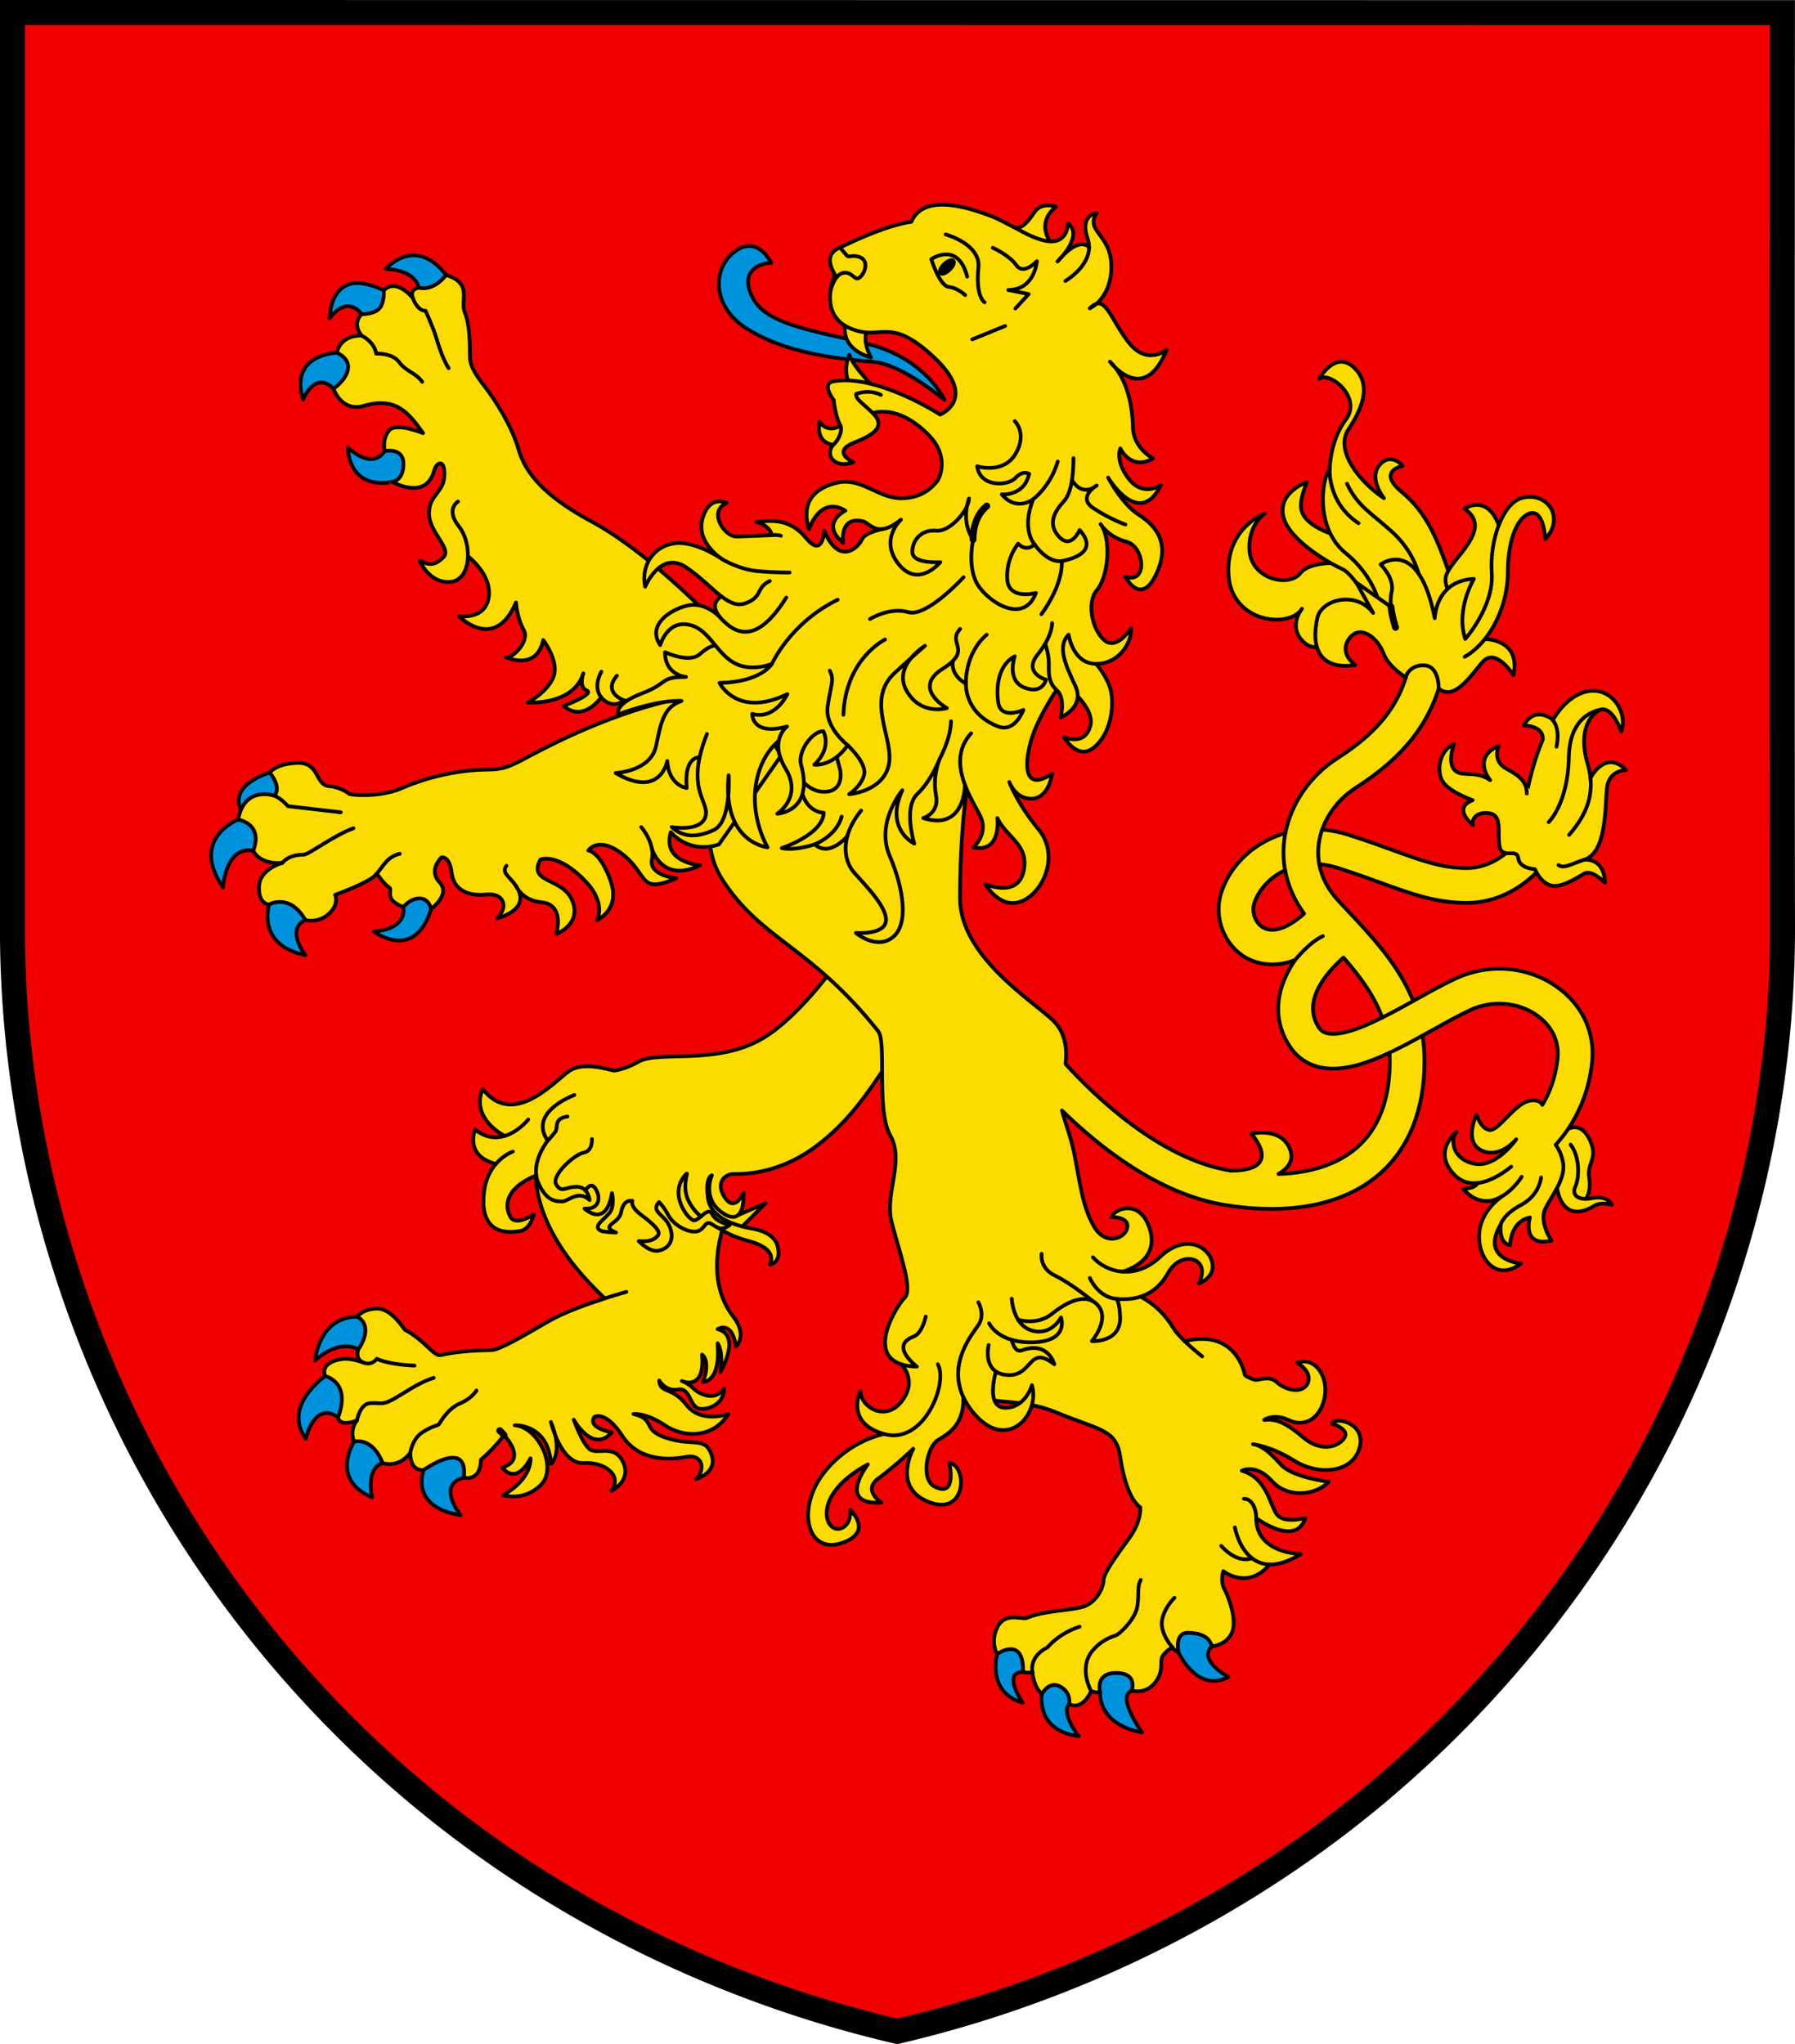
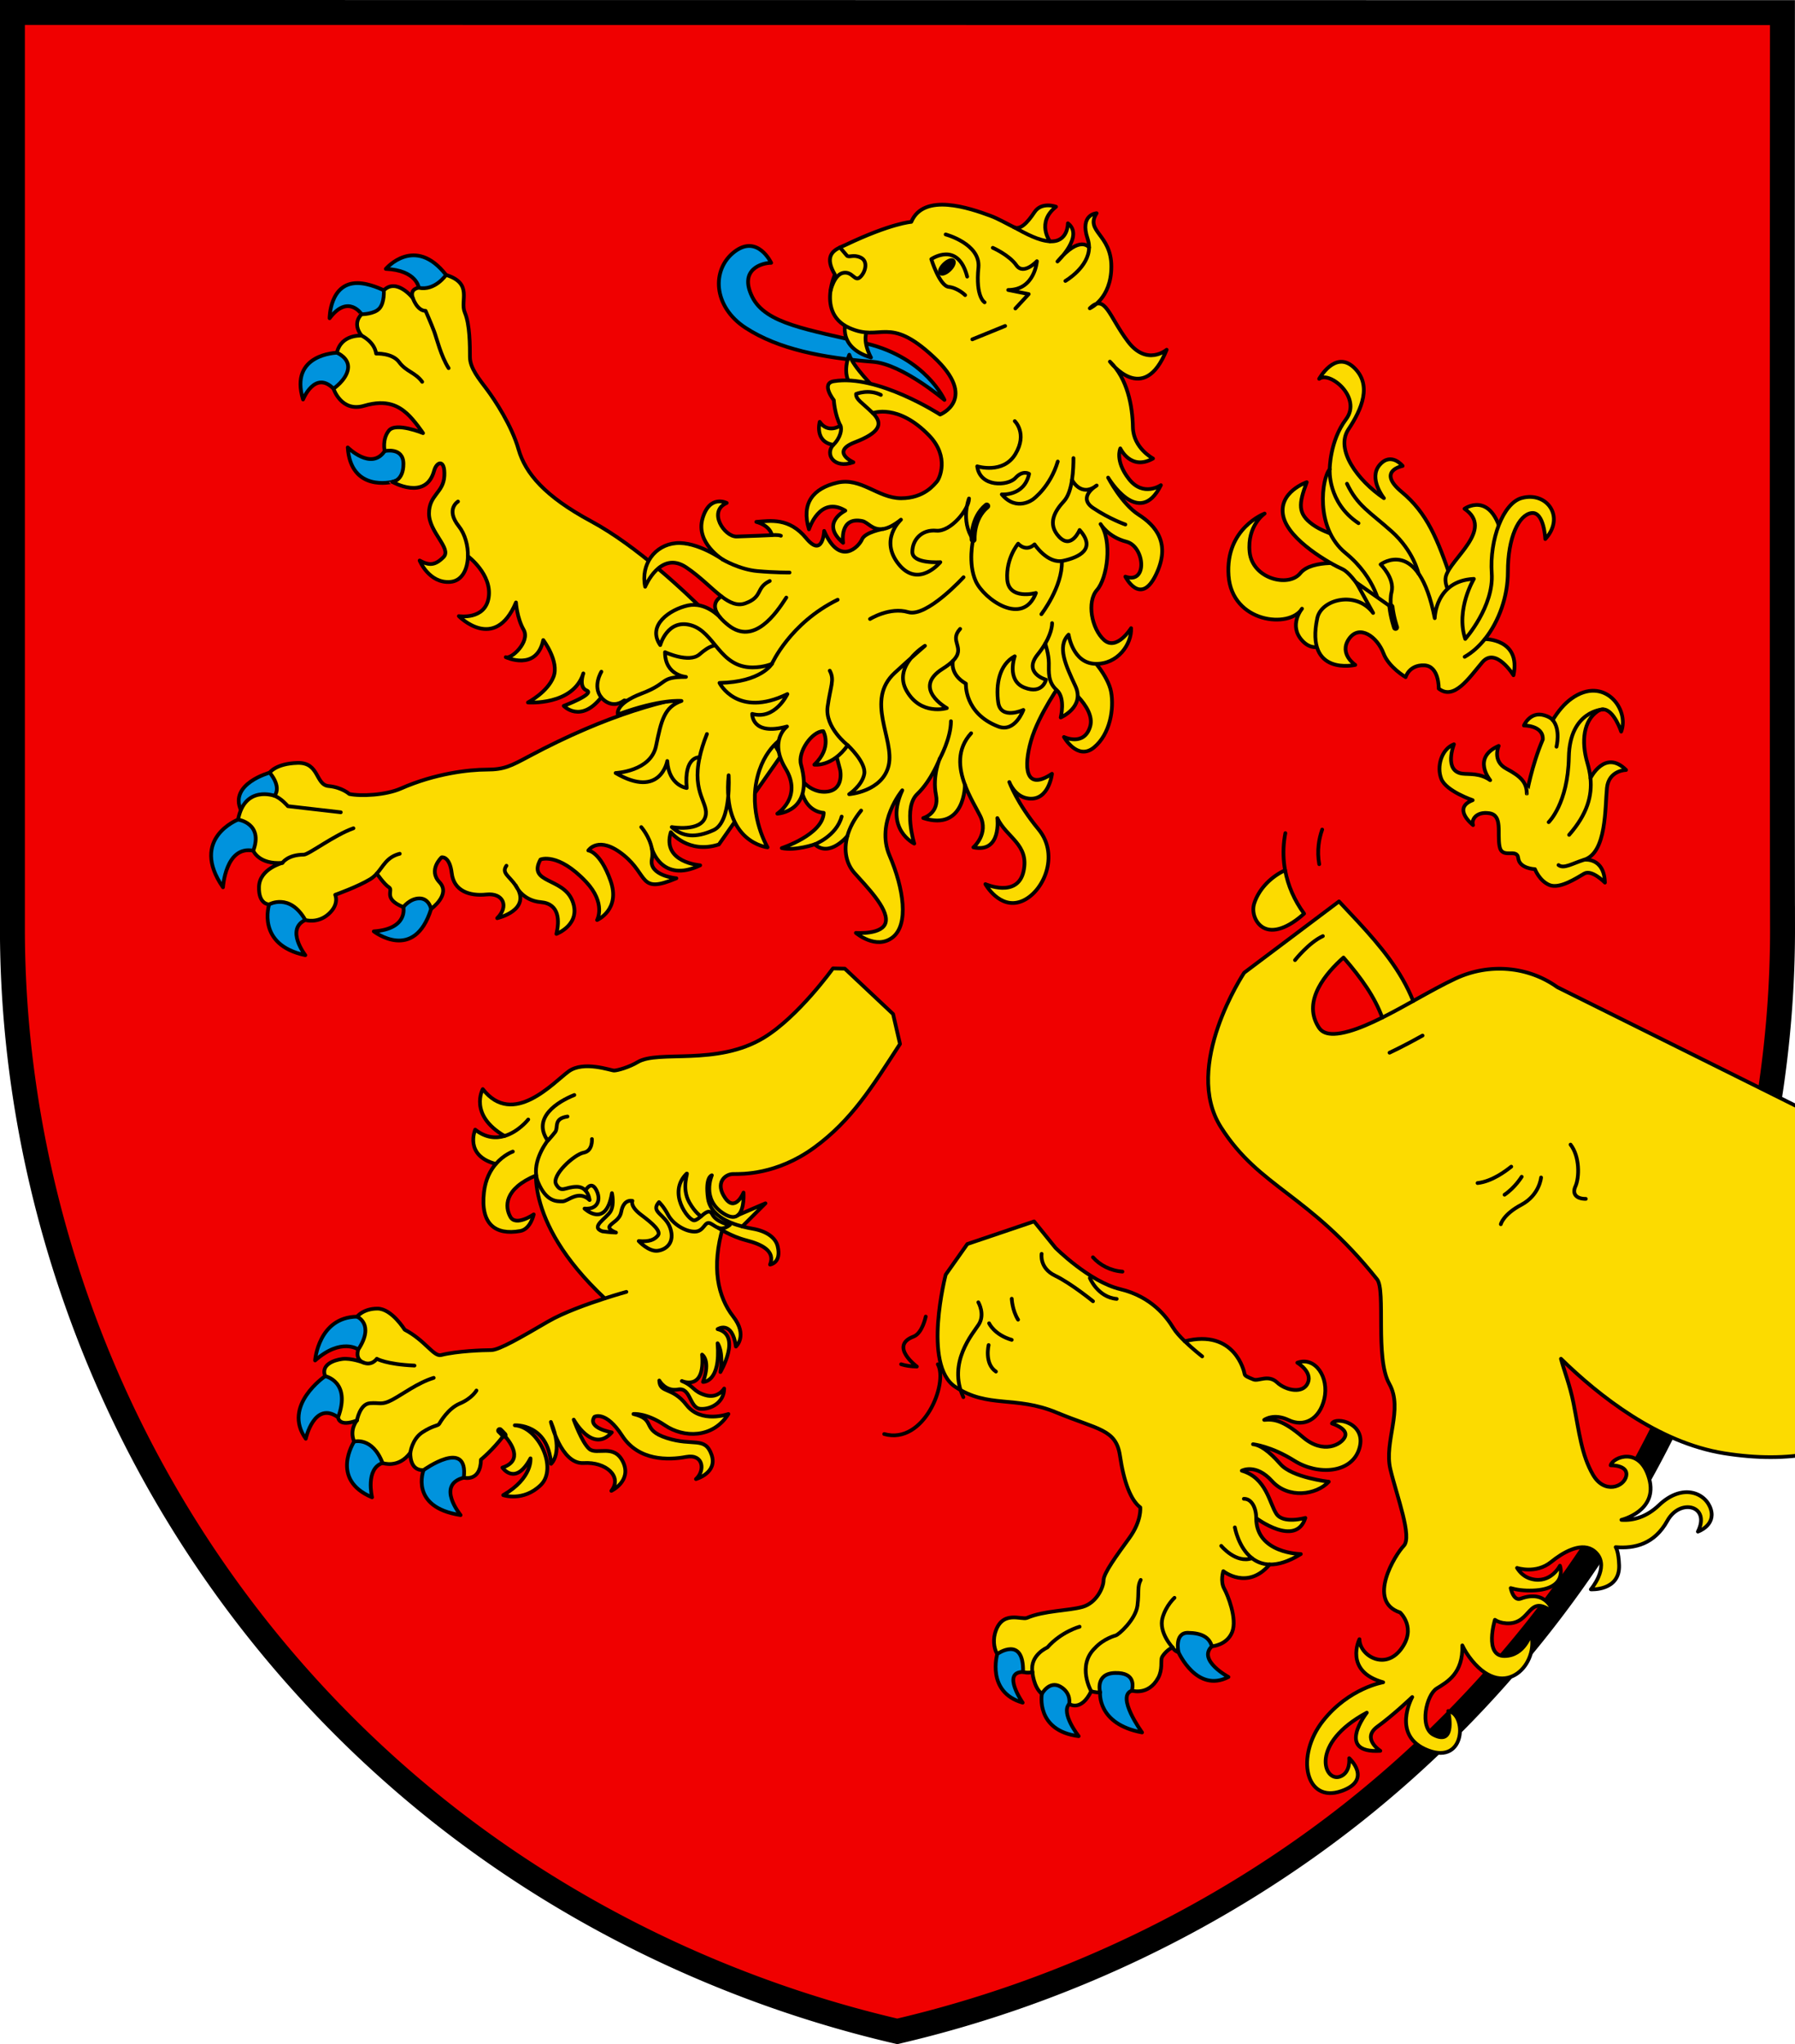
<svg xmlns="http://www.w3.org/2000/svg" xmlns:ns1="http://sodipodi.sourceforge.net/DTD/sodipodi-0.dtd" xmlns:ns2="http://www.inkscape.org/namespaces/inkscape" xmlns:ns3="http://ns.adobe.com/AdobeIllustrator/10.0/" width="720" height="820" version="1.1" id="svg98" ns1:docname="CHE Soral COA.svg" ns2:version="0.92.3 (2405546, 2018-03-11)">
  <defs id="defs102" />
  <ns1:namedview pagecolor="#ffffff" bordercolor="#666666" borderopacity="1" objecttolerance="10" gridtolerance="10" guidetolerance="10" ns2:pageopacity="0" ns2:pageshadow="2" ns2:window-width="1920" ns2:window-height="1017" id="namedview100" showgrid="false" ns2:zoom="1.2617286" ns2:cx="25.432946" ns2:cy="465.03989" ns2:window-x="-8" ns2:window-y="-8" ns2:window-maximized="1" ns2:current-layer="svg98" />
  <path d="M715 372.23c.095 67.607-15.822 135.21-45.264 196.28a454.71 454.71 0 0 1-126.27 158.03c-53.407 42.409-116.83 72.752-183.56 88.328-66.674-15.506-130.02-45.744-183.39-88.072a453.34 453.34 0 0 1-126.23-157.82C20.829 507.913 4.98 440.176 4.98 372.496V4.996l709.99.068s-.184 245.07.025 367.17z" fill="#fcdb00" stroke="#000" stroke-width="10" id="path2" style="fill:#f00000;fill-opacity:1" />
  <path style="opacity:1;fill:#0093dd;fill-opacity:1;stroke:#000000;stroke-width:1.495;stroke-linecap:round;stroke-linejoin:round;stroke-miterlimit:4;stroke-dasharray:none" ns3:knockout="Off" d="m 126.389,545.738 c 0,0 1.29,-17.361 16.834,-17.573 l 6.271,1.142 0.21,7.583 -3.781,5.478 -2.204,-1.033 c -8.5e-4,0 -6.828,-4.867 -17.331,4.403 z" id="path2580" ns2:connector-curvature="0" />
  <path style="opacity:1;fill:#0093dd;fill-opacity:1;stroke:#000000;stroke-width:1.495;stroke-linecap:round;stroke-linejoin:round;stroke-miterlimit:4;stroke-dasharray:none" ns3:knockout="Off" d="m 135.621,568.55 c -9.578,-6.816 -12.969,8.59 -12.969,8.59 -9.579,-13.301 7.781,-25.106 7.781,-25.106 l 2.916,-0.663 5.472,2.921 1.155,4.733 -1.406,7.754 -1.055,2.014 z" id="path2582" ns2:connector-curvature="0" />
  <path style="opacity:1;fill:#0093dd;fill-opacity:1;stroke:#000000;stroke-width:1.495;stroke-linecap:round;stroke-linejoin:round;stroke-miterlimit:4;stroke-dasharray:none" ns3:knockout="Off" d="m 142.051,578.277 c 0,0 -9.937,15.215 7.187,22.362 0,0 -2.776,-11.447 4.204,-13.765 6.98,-2.318 1.14,-2.615 1.14,-2.615 l -3.959,-5.559 -5.543,-1.787 -1.979,-0.198 -1.051,1.562" id="path2584" ns2:connector-curvature="0" />
  <path style="opacity:1;fill:#0093dd;fill-opacity:1;stroke:#000000;stroke-width:1.495;stroke-linecap:round;stroke-linejoin:round;stroke-miterlimit:4;stroke-dasharray:none" ns3:knockout="Off" d="m 172.224,584.659 -2.316,5.043 c 0,0 -5.88,14.91 14.847,18.067 0,0 -10.002,-12.152 1.282,-15.012 1.009,-1.013 2.045,-2.44 2.045,-2.44 l -0.771,-4.705 -5.464,-2.68 -7.067,1.489 z" id="path2586" ns2:connector-curvature="0" />
  <path style="opacity:1;fill:#0093dd;fill-opacity:1;stroke:#000000;stroke-width:1.495;stroke-linecap:round;stroke-linejoin:round;stroke-miterlimit:4;stroke-dasharray:none" ns3:knockout="Off" d="m 400.023,663.467 c 0,0 -4.54,15.349 10.188,19.544 0,0 -8.574,-12.314 0.155,-12.314 l 1.663,-2.823 0.182,-5.107 -1.092,-4.011 -7.455,-0.547 -2.91,1.095 z" id="path2588" ns2:connector-curvature="0" />
  <path style="opacity:1;fill:#0093dd;fill-opacity:1;stroke:#000000;stroke-width:1.495;stroke-linecap:round;stroke-linejoin:round;stroke-miterlimit:4;stroke-dasharray:none" ns3:knockout="Off" d="m 423.377,672.644 -5.321,0.575 -0.15,6.273 c 0,0 -2.674,14.743 14.761,16.959 0,0 -7.28,-9.178 -3.801,-12.913 3.48,-3.735 0.076,-8.882 0.076,-8.882 z" id="path2590" ns2:connector-curvature="0" />
  <path style="opacity:1;fill:#0093dd;fill-opacity:1;stroke:#000000;stroke-width:1.495;stroke-linecap:round;stroke-linejoin:round;stroke-miterlimit:4;stroke-dasharray:none" ns3:knockout="Off" d="m 448.944,667.42 -8.028,0.322 -2.088,4.509 2.444,6.631 c 0,0 -1.319,12.692 16.824,16.074 0,0 -10.623,-14.667 -4.039,-16.761 6.583,-2.094 3.717,-7.715 3.717,-7.715 z" id="path2592" ns2:connector-curvature="0" />
  <path style="opacity:1;fill:#0093dd;fill-opacity:1;stroke:#000000;stroke-width:1.495;stroke-linecap:round;stroke-linejoin:round;stroke-miterlimit:4;stroke-dasharray:none" ns3:knockout="Off" d="m 476.857,650.99 -5.76,3.211 -0.534,4.065 2.14,4.513 c 0,0 7.353,16.563 20.048,9.93 0,0 -12.521,-6.732 -6.653,-12.296 5.868,-5.564 -0.707,-8.032 -0.707,-8.032 z" id="path2594" ns2:connector-curvature="0" />
  <path style="opacity:1;fill:#0093dd;fill-opacity:1;stroke:#000000;stroke-width:1.495;stroke-linecap:round;stroke-linejoin:round;stroke-miterlimit:4;stroke-dasharray:none" ns3:knockout="Off" d="m 132.204,127.659 c 0,0 0,-14.099 11.136,-14.099 4.929,0 10.614,2.902 10.614,2.902 l 3.991,6.62 -5.66,4.578 -7.224,-1.593 c 0,8.6e-4 -5.372,-8.294 -12.857,1.593 z" id="path2596" ns2:connector-curvature="0" />
  <path style="opacity:1;fill:#0093dd;fill-opacity:1;stroke:#000000;stroke-width:1.495;stroke-linecap:round;stroke-linejoin:round;stroke-miterlimit:4;stroke-dasharray:none" ns3:knockout="Off" d="m 154.751,107.865 c 0,0 11.614,-13.715 24.17,2.423 1.653,5.203 -0.93,7.937 -0.93,7.937 l -8.895,0.288 -1.12,-3.079 c 0,-8.8e-4 -0.745,-6.994 -13.226,-7.569 z" id="path2598" ns2:connector-curvature="0" />
  <path style="opacity:1;fill:#0093dd;fill-opacity:1;stroke:#000000;stroke-width:1.495;stroke-linecap:round;stroke-linejoin:round;stroke-miterlimit:4;stroke-dasharray:none" ns3:knockout="Off" d="m 135.143,141.503 c 0,0 -19.21,0.432 -13.587,18.756 0,0 4.724,-11.867 12.22,-4.349 l 7.456,0.59 1.562,-7.205 v -8.615 z" id="path2600" ns2:connector-curvature="0" />
  <path style="opacity:1;fill:#0093dd;fill-opacity:1;stroke:#000000;stroke-width:1.495;stroke-linecap:round;stroke-linejoin:round;stroke-miterlimit:4;stroke-dasharray:none" ns3:knockout="Off" d="m 139.483,179.484 c 0,0 9.441,9.435 14.813,1.467 5.373,-7.969 9.554,-1.467 9.554,-1.467 l 2.043,11.309 -8.519,2.507 c 0,-8.6e-4 -16.68,4.248 -17.891,-13.816 z" id="path2602" ns2:connector-curvature="0" />
  <path style="opacity:1;fill:#0093dd;fill-opacity:1;stroke:#000000;stroke-width:1.495;stroke-linecap:round;stroke-linejoin:round;stroke-miterlimit:4;stroke-dasharray:none" ns3:knockout="Off" d="m 108.169,309.948 c 0,0 -16.39,4.455 -11.502,15.101 4.888,10.646 0,0 0,0 l 10.335,-2.381 6.983,-3.641 -0.559,-7.144 z" id="path2604" ns2:connector-curvature="0" />
  <path style="opacity:1;fill:#0093dd;fill-opacity:1;stroke:#000000;stroke-width:1.495;stroke-linecap:round;stroke-linejoin:round;stroke-miterlimit:4;stroke-dasharray:none" ns3:knockout="Off" d="m 95.492,328.774 c 0,0 -19.56,7.575 -6.052,27.164 0,0 1.017,-16.819 12.146,-14.694 2.828,0.329 8.687,-8.812 8.687,-8.812 l -9.115,-5.55 z" id="path2606" ns2:connector-curvature="0" />
  <path style="opacity:1;fill:#0093dd;fill-opacity:1;stroke:#000000;stroke-width:1.495;stroke-linecap:round;stroke-linejoin:round;stroke-miterlimit:4;stroke-dasharray:none" ns3:knockout="Off" d="m 110.249,357.743 -2.288,5.049 c 0,0 -5.332,16.211 14.508,20.371 0,0 -8.076,-10.337 -0.004,-14.12 8.072,-3.783 -0.524,-8.199 -0.524,-8.199 l -10.259,-3.253 z" id="path2608" ns2:connector-curvature="0" />
  <path style="opacity:1;fill:#0093dd;fill-opacity:1;stroke:#000000;stroke-width:1.495;stroke-linecap:round;stroke-linejoin:round;stroke-miterlimit:4;stroke-dasharray:none" ns3:knockout="Off" d="m 162.057,357.732 -0.273,6.143 c 0,0 2.088,8.747 -11.852,9.741 0,0 16.237,12.655 23,-9.019 -0.495,-7.776 -2.957,-8.932 -2.957,-8.932 l -6.187,0.993 z" id="path2610" ns2:connector-curvature="0" />
  <path style="opacity:1;fill:#0093dd;fill-opacity:1;stroke:#000000;stroke-width:1.495;stroke-linecap:round;stroke-linejoin:round;stroke-miterlimit:4;stroke-dasharray:none" ns3:knockout="Off" d="m 309.324,105.438 c 0,0 -5.39,-11.557 -14.683,-4.474 -9.293,7.083 -8.736,21.996 4.461,30.571 13.197,8.575 30.862,11.996 51.112,13.607 11.708,0.932 28.622,15.285 28.622,15.285 0,0 -7.435,-16.776 -31.039,-22.555 -23.604,-5.779 -40.703,-7.829 -46.093,-18.827 -5.39,-10.998 3.903,-13.607 7.62,-13.607 z" id="path2612" ns2:connector-curvature="0" />
  <path style="opacity:1;fill:#fcdb00;fill-opacity:1;stroke:#000000;stroke-width:1.495;stroke-linecap:round;stroke-linejoin:round;stroke-miterlimit:4;stroke-dasharray:none" ns3:knockout="Off" d="m 388.014,499.026 26.772,-9.061 8.595,10.608 c 0,0 13.552,13.592 26.001,16.576 12.449,2.983 18.51,11.049 21.264,15.579 0.981,1.615 2.733,3.525 4.58,5.313 20.069,-5.095 23.897,12.254 23.983,13.104 0.086,0.85 1.524,1.359 3.556,2.209 2.032,0.85 5.927,-2.124 9.484,1.189 3.557,3.312 10.5,4.671 12.364,0.171 1.863,-4.501 -4.234,-8.068 -4.234,-8.068 7.282,-2.632 12.786,5.945 10.839,14.437 -1.948,8.492 -8.299,11.465 -14.311,8.578 -6.012,-2.888 -9.823,-0.081 -9.823,-0.081 3.811,-0.34 7.451,0 15.581,6.964 8.129,6.964 15.497,2.972 16.851,-0.255 1.354,-3.228 -5.249,-5.265 -5.249,-5.265 1.524,-2.888 13.972,-0.171 11.008,9.936 -2.965,10.106 -16.597,10.956 -26.081,5.011 -9.484,-5.945 -16.597,-6.626 -16.597,-6.626 2.71,0.254 6.266,2.549 11.009,7.984 4.742,5.435 19.391,7.048 19.391,7.048 -4.996,5.35 -16.259,6.964 -22.779,-0.254 -6.52,-7.218 -12.109,-4.162 -12.109,-4.162 9.908,2.888 11.093,13.164 13.888,17.325 2.795,4.162 11.601,1.613 11.601,1.613 -3.811,11.975 -19.714,0.092 -19.714,0.092 0,14.237 17.893,14.407 17.893,14.407 -5.044,3.124 -9.164,4.273 -12.518,4.183 -8.855,10.495 -18.562,2.681 -18.562,2.681 0,0 -1.342,4.037 0.425,7.174 1.226,2.178 5.251,11.906 3.121,17.25 -2.131,5.343 -8.143,5.725 -8.143,5.725 -0.989,-3.587 -4.033,-5.343 -9.59,-5.42 -5.556,-0.077 -3.805,7.786 -3.805,7.786 -1.751,-0.533 -2.284,-1.834 -2.284,-1.834 -1.522,0.228 -3.957,2.824 -4.413,4.046 -0.456,1.222 0.381,4.732 -1.447,8.09 -3.926,7.216 -10.502,5.114 -10.502,5.114 0.305,-1.679 1.522,-7.251 -6.697,-7.098 -8.219,0.153 -6.088,7.785 -6.088,7.785 -1.902,0.152 -3.579,-0.459 -3.579,-0.459 -4.11,8.396 -8.828,5.114 -8.828,5.114 0,0 0.989,-4.35 -3.501,-6.947 -4.49,-2.596 -7.458,2.901 -7.458,2.901 -3.425,-2.825 -3.779,-8.794 -3.779,-8.794 -1.881,0.628 -3.761,0 -3.761,0 0.313,-14.775 -10.343,-7.23 -10.343,-7.23 -0.94,-1.257 -1.881,-4.715 -0.94,-8.173 2.641,-9.71 10.657,-5.343 12.851,-6.287 6.848,-2.941 16.612,-2.83 22.254,-4.401 5.642,-1.571 8.463,-7.859 8.463,-10.688 0,-2.829 5.328,-10.06 10.343,-16.974 5.016,-6.915 4.387,-12.26 4.387,-12.26 -3.761,-2.829 -6.581,-10.06 -8.149,-20.747 -1.568,-10.688 -8.776,-10.374 -25.387,-17.289 -16.612,-6.916 -27.582,-1.571 -40.746,-10.374 -13.164,-8.802 -3.761,-44.952 -3.761,-44.952 z" id="path2614" ns2:connector-curvature="0" />
  <path style="opacity:1;fill:none;stroke:#000000;stroke-width:1.495;stroke-linecap:round;stroke-linejoin:round;stroke-miterlimit:4;stroke-dasharray:none" ns3:knockout="Off" d="m 482.213,544.109 c 0,0 -3.651,-2.837 -6.987,-6.067" id="path2616" ns2:connector-curvature="0" />
  <path style="opacity:1;fill:none;stroke:#000000;stroke-width:1.495;stroke-linecap:round;stroke-linejoin:round;stroke-miterlimit:4;stroke-dasharray:none" ns3:knockout="Off" d="m 503.883,608.992 c 0,-4.128 -1.847,-7.835 -4.956,-7.75" id="path2618" ns2:connector-curvature="0" />
  <path style="opacity:1;fill:none;stroke:#000000;stroke-width:1.495;stroke-linecap:round;stroke-linejoin:round;stroke-miterlimit:4;stroke-dasharray:none" ns3:knockout="Off" d="m 470.419,660.946 c 0,0 -5.783,-6.028 -4.11,-11.983 1.393,-4.955 4.795,-8.014 4.795,-8.014" id="path2620" ns2:connector-curvature="0" />
  <path style="opacity:1;fill:none;stroke:#000000;stroke-width:1.495;stroke-linecap:round;stroke-linejoin:round;stroke-miterlimit:4;stroke-dasharray:none" ns3:knockout="Off" d="m 433.05,652.548 c 0,0 -7.383,1.983 -12.938,8.32 0,0 -7.1,3.019 -5.986,9.829" id="path2622" ns2:connector-curvature="0" />
  <path style="opacity:1;fill:none;stroke:#000000;stroke-width:1.495;stroke-linecap:round;stroke-linejoin:round;stroke-miterlimit:4;stroke-dasharray:none" ns3:knockout="Off" d="m 437.693,678.424 c 0,0 -5.86,-10.229 1.522,-17.327 3.501,-3.816 8.295,-5.037 8.295,-5.037 1.142,-0.228 8.069,-6.413 8.754,-12.061 0.685,-5.647 -0.151,-7.481 1.294,-10.228" id="path2624" ns2:connector-curvature="0" />
  <path style="opacity:1;fill:none;stroke:#000000;stroke-width:1.495;stroke-linecap:round;stroke-linejoin:round;stroke-miterlimit:4;stroke-dasharray:none" ns3:knockout="Off" d="m 495.314,612.699 c 0,0 1.426,8.126 6.887,12.371 1.854,1.441 4.173,2.435 7.059,2.513" id="path2626" ns2:connector-curvature="0" />
  <path style="opacity:1;fill:none;stroke:#000000;stroke-width:1.495;stroke-linecap:round;stroke-linejoin:round;stroke-miterlimit:4;stroke-dasharray:none" ns3:knockout="Off" d="m 489.854,620.114 c 0,0 5.876,7.217 12.347,4.957" id="path2628" ns2:connector-curvature="0" />
  <path style="opacity:1;fill:#fcdb00;fill-opacity:1;stroke:#000000;stroke-width:1.495;stroke-linecap:round;stroke-linejoin:round;stroke-miterlimit:4;stroke-dasharray:none" ns3:knockout="Off" d="m 215.567,465.302 c 0,0 -7.162,23.486 27.029,55.54 -6.976,2.25 -16.616,5.697 -22.816,9.313 -10.654,6.212 -19.572,11.43 -22.794,11.43 -3.221,0 -13.53,0.351 -20.068,1.988 -2.973,0.745 -6.441,-5.964 -14.617,-10.188 0,0 -5.204,-8.448 -10.901,-8.448 -5.698,0 -8.176,3.23 -8.176,3.23 0,0 7.185,2.981 0.496,13.17 0,0 -1.486,3.727 1.982,5.218 0,0 -4.891,-1.872 -8.388,-1.419 -3.497,0.453 -8.684,2.375 -6.88,6.9 0,0 10.489,2.15 5.188,16.515 0,0 0.113,4.071 7.557,1.243 0,0 -3.158,3.62 -1.128,8.484 0,0 7.331,-2.035 11.391,8.597 0,0 6.428,2.374 11.166,-4.186 0,0 -0.564,7.354 5.301,7.014 0,0 18.044,-13.006 16.128,3.055 0,0 6.767,1.809 6.88,-7.24 0,0 4.759,-3.849 9.27,-9.843 2.947,3.303 7.784,10.256 -0.652,13.037 0,0 5.113,7.654 11.249,-3.708 0,0 0.944,7.889 -10.935,14.753 0,0 8.024,2.762 15.025,-4.023 7.001,-6.785 -0.944,-23.354 -10.384,-23.985 0,0 13.373,-0.789 14.553,15.464 0,0 5.113,-4.339 -0.078,-16.805 0,0 4.075,17.045 13.126,16.478 9.051,-0.567 15.651,5.485 11.126,11.158 0,0 8.297,-3.971 4.714,-11.536 -3.583,-7.565 -10.561,-2.648 -13.577,-5.297 -3.016,-2.648 -6.223,-11.726 -6.223,-11.726 0,0 7.543,13.806 15.275,5.106 0,0 -9.994,-1.701 -6.977,-6.241 0,0 4.526,-2.647 11.126,7.565 6.599,10.212 18.669,9.833 25.646,8.51 6.977,-1.323 7.732,5.485 3.96,8.889 0,0 8.863,-2.459 6.223,-9.834 -2.641,-7.375 -7.355,-3.216 -17.915,-6.62 -10.56,-3.404 -3.96,-7.376 -13.389,-9.646 0,0 5.091,-0.566 12.634,4.54 7.543,5.106 19.235,5.296 25.458,-4.54 0,0 -10.937,3.971 -16.783,-3.593 -5.846,-7.565 -10.749,-4.54 -10.937,-9.834 0,0 2.451,4.539 7.543,3.594 5.092,-0.945 4.526,7.376 8.863,7.754 4.338,0.378 9.617,-2.647 9.617,-8.132 0,0 -2.452,4.161 -7.543,2.647 -5.091,-1.514 -4.338,-3.593 -9.429,-5.673 0,0 9.428,4.348 8.108,-10.592 0,0 3.583,2.268 0.377,10.969 0,0 7.166,0.38 5.846,-15.508 0,0 2.451,3.026 1.131,11.536 0,0 8.675,-14.752 -1.131,-17.211 0,0 5.846,-3.783 7.354,6.998 0,0 4.903,-4.35 -1.131,-12.105 -6.035,-7.754 -8.863,-19.668 -3.96,-36.122 l -6.035,-3.216 -6.034,2.647 -7.732,-5.485 -6.789,-15.887 -25.646,-16.265 -11.126,5.106 z" id="path2630" ns2:connector-curvature="0" />
  <path style="opacity:1;fill:none;stroke:#000000;stroke-width:2.75;stroke-linecap:round;stroke-linejoin:round" ns3:knockout="Off" d="m 200.432,573.878 c 0,0 0.771,0.695 1.754,1.796" id="path2632" ns2:connector-curvature="0" />
  <path style="opacity:1;fill:none;stroke:#000000;stroke-width:1.495;stroke-linecap:round;stroke-linejoin:round;stroke-miterlimit:4;stroke-dasharray:none" ns3:knockout="Off" d="m 164.606,582.687 c 0,0 0.677,-5.429 4.85,-8.144 4.173,-2.715 6.203,-2.6 6.654,-3.279 0.451,-0.679 3.497,-6.222 8.346,-8.258 4.85,-2.036 6.654,-5.203 6.654,-5.203" id="path2634" ns2:connector-curvature="0" />
  <path style="opacity:1;fill:none;stroke:#000000;stroke-width:1.495;stroke-linecap:round;stroke-linejoin:round;stroke-miterlimit:4;stroke-dasharray:none" ns3:knockout="Off" d="m 143.178,569.793 c 0,0 1.127,-6.561 5.188,-6.9 4.06,-0.339 4.624,0.904 8.91,-1.357 4.286,-2.261 10.151,-6.787 16.692,-8.823" id="path2636" ns2:connector-curvature="0" />
  <path style="opacity:1;fill:none;stroke:#000000;stroke-width:1.495;stroke-linecap:round;stroke-linejoin:round;stroke-miterlimit:4;stroke-dasharray:none" ns3:knockout="Off" d="m 251.243,518.227 c 0,0 -3.637,0.998 -8.648,2.614" id="path2638" ns2:connector-curvature="0" />
  <path style="opacity:1;fill:none;stroke:#000000;stroke-width:1.495;stroke-linecap:round;stroke-linejoin:round;stroke-miterlimit:4;stroke-dasharray:none" ns3:knockout="Off" d="m 145.701,546.553 c 3.469,1.491 5.45,-1.491 5.45,-1.491 0,0 3.716,2.236 15.112,2.733" id="path2640" ns2:connector-curvature="0" />
  <path style="opacity:1;fill:#fcdb00;fill-opacity:1;stroke:#000000;stroke-width:1.495;stroke-linecap:round;stroke-linejoin:round;stroke-miterlimit:4;stroke-dasharray:none" ns3:knockout="Off" d="m 307.034,482.703 -10.925,4.682 c 2.612,-2.331 2.127,-8.991 2.127,-8.991 0,0 -3.279,8.084 -7.392,2.14 -4.113,-5.945 -0.121,-9.584 3.266,-9.584 3.387,0 17.42,0.364 32.42,-10.555 15,-10.919 23.227,-24.268 34.477,-41.615 l -2.783,-12.009 -19.356,-18.2 -4.764,-0.101 c 0,0 -13.866,19.351 -27.686,27.767 -18.907,11.512 -42.353,4.833 -50.643,9.82 -3.376,2.031 -8.104,3.386 -9.454,3.386 -1.35,0 -12.155,-4.063 -18.231,0.339 -6.076,4.402 -22.284,22.688 -34.438,7.111 0,0 -5.791,10.331 8.727,18.797 -3.442,1.018 -7.531,0.804 -11.766,-2.544 0,0 -4.558,10.382 8.272,13.768 -2.169,2.515 -4.163,6.167 -4.757,11.34 -1.477,12.847 4.588,17.324 14.535,15.565 4.187,-0.741 5.42,-6.671 5.42,-6.671 0,0 -7.144,4.942 -9.361,0.988 -2.217,-3.953 -2.7,-11.22 10.356,-16.655 0.124,0.916 0.359,1.833 0.734,2.733 3.316,7.98 7.559,7.713 9.814,7.713 2.255,0 6.366,-4.787 10.874,-0.531 0,0 -0.224,-2.243 -1.652,-3.817 0,0 2.127,-4.189 4.247,-0.377 2.121,3.812 0.834,8.104 -4.637,7.62 0,0 8.61,8.232 11.002,-6.201 0,0 1.061,4.432 -0.53,7.27 -1.591,2.838 -8.379,6.275 -3.311,8.05 0,0 3.527,0.484 5.472,0.484 0,0 -3.556,-1.244 -2.494,-2.663 1.062,-1.419 4.023,-2.502 4.576,-5.606 0.46,-2.584 1.768,-4.878 4.509,-4.433 0,0 -1.202,2.098 3.586,5.68 4.788,3.583 7.98,6.556 6.612,8.233 -1.368,1.677 -3.496,2.591 -7.676,2.211 0,0 3.953,4.345 7.6,3.888 3.648,-0.458 6.992,-3.507 5.016,-9.147 -1.976,-5.641 -8.132,-6.327 -4.484,-10.367 0,0 1.771,1.574 3.671,5.158 1.9,3.584 6.752,6.679 10.629,6.679 3.876,0 3.941,-4.443 6.297,-3.3 1.118,0.542 2.065,1.377 3.166,1.787 0,0 5.005,3.405 11.327,5.031 6.322,1.626 11.617,4.337 9.456,9.701 0,0 4.73,-0.588 3.025,-7.425 -0.865,-3.469 -4.593,-6.015 -9.888,-6.937 -1.179,-0.205 -2.669,-0.497 -4.286,-0.921 8.4e-4,-8.6e-4 9.303,-9.291 9.303,-9.291 z" id="path2642" ns2:connector-curvature="0" ns1:nodetypes="cccssccccccsssccccccccccscccccccccccsccccccscccccccc" />
  <path style="opacity:1;fill:none;stroke:#000000;stroke-width:1.495;stroke-linecap:round;stroke-linejoin:round;stroke-miterlimit:4;stroke-dasharray:none" ns3:knockout="Off" d="m 297.733,491.993 c -5.645,-1.48 -12.838,-4.584 -13.761,-11.322 -1.189,-8.67 1.567,-9.212 1.567,-9.212 0,0 -4.352,9.668 4.755,15.391 2.803,1.762 4.63,1.596 5.817,0.536" id="path2644" ns2:connector-curvature="0" />
  <path style="opacity:1;fill:none;stroke:#000000;stroke-width:1.495;stroke-linecap:round;stroke-linejoin:round;stroke-miterlimit:4;stroke-dasharray:none" ns3:knockout="Off" d="m 281.202,487.918 c -0.986,0.829 -1.963,1.62 -2.807,1.62 -2.28,0 -10.836,-11.062 -2.964,-18.752 0.732,-0.715 -2.275,5.635 1.078,11.561 2.426,4.284 4.693,5.571 4.693,5.571 z" id="path2646" ns2:connector-curvature="0" />
  <path style="opacity:1;fill:none;stroke:#000000;stroke-width:1.495;stroke-linecap:round;stroke-linejoin:round;stroke-miterlimit:4;stroke-dasharray:none" ns3:knockout="Off" d="m 288.098,492.545 c 1.219,0.453 2.626,0.385 4.662,-1.178 0,0 -5.32,-0.915 -7.068,-4.269 -1.103,-2.114 -2.809,-0.594 -4.491,0.819" id="path2648" ns2:connector-curvature="0" />
  <path style="opacity:1;fill:none;stroke:#000000;stroke-width:1.495;stroke-linecap:round;stroke-linejoin:round;stroke-miterlimit:4;stroke-dasharray:none" ns3:knockout="Off" d="m 234.847,477.579 c -0.77,-0.85 -1.893,-1.504 -3.52,-1.504 -4.641,0 -6.1,2.66 -8.222,-0.931 -2.122,-3.592 7.293,-12.104 11.007,-12.769 3.713,-0.665 3.315,-5.453 3.315,-5.453" id="path2650" ns2:connector-curvature="0" />
  <path style="opacity:1;fill:none;stroke:#000000;stroke-width:1.495;stroke-linecap:round;stroke-linejoin:round;stroke-miterlimit:4;stroke-dasharray:none" ns3:knockout="Off" d="m 211.885,449.083 c 0,0 -3.892,4.945 -9.504,6.607" id="path2652" ns2:connector-curvature="0" />
  <path style="opacity:1;fill:none;stroke:#000000;stroke-width:1.495;stroke-linecap:round;stroke-linejoin:round;stroke-miterlimit:4;stroke-dasharray:none" ns3:knockout="Off" d="m 205.707,461.947 c 0,0 -3.604,1.234 -6.821,4.966" id="path2654" ns2:connector-curvature="0" />
  <path style="opacity:1;fill:none;stroke:#000000;stroke-width:1.495;stroke-linecap:round;stroke-linejoin:round;stroke-miterlimit:4;stroke-dasharray:none" ns3:knockout="Off" d="m 220.056,457.057 c 0,0 -5.949,7.222 -4.977,14.424" id="path2656" ns2:connector-curvature="0" />
  <path style="opacity:1;fill:none;stroke:#000000;stroke-width:1.495;stroke-linecap:round;stroke-linejoin:round;stroke-miterlimit:4;stroke-dasharray:none" ns3:knockout="Off" d="m 230.375,439.254 c -6.647,2.646 -17.106,9.116 -10.655,18.331 0,0 1.466,-1.567 2.933,-3.43 1.466,-1.863 -0.88,-5.392 4.985,-6.275" id="path2658" ns2:connector-curvature="0" />
  <path style="opacity:1;fill:#fcdb00;fill-opacity:1;stroke:#000000;stroke-width:1.495;stroke-linecap:round;stroke-linejoin:round;stroke-miterlimit:4;stroke-dasharray:none" ns3:knockout="Off" d="m 637.766,457.432 c -3.581,-7.856 -8.772,-4.538 -8.772,-4.538 l -8.152,2.347 1.945,15.301 1.745,6.051 c 2.543,13.65 12.165,8.949 14.857,7.148 2.692,-1.801 7.179,-0.45 7.179,-0.45 0,0 -1.794,-3.9 -7.627,-2.7 -1.047,0.215 -1.997,0.319 -2.842,0.324 0,0 2.277,-2.602 1.347,-8.507 -0.963,-6.12 3.722,-7.514 0.321,-14.977 z" id="path2660" ns2:connector-curvature="0" />
-   <path style="opacity:1;fill:#fcdb00;fill-opacity:1;stroke:#000000;stroke-width:1.495;stroke-linecap:round;stroke-linejoin:round;stroke-miterlimit:4;stroke-dasharray:none" ns3:knockout="Off" d="m 624.671,395.999 c -11.732,-8.411 -27.361,-9.745 -40.788,-3.481 -4.946,2.306 -10.203,5.231 -15.768,8.327 -0.423,0.235 -0.847,0.472 -1.271,0.707 -4.883,-12.24 -13.15,-22.069 -21.999,-31.683 -0.002,-0.002 -0.003,-0.003 -0.005,-0.005 -0.02,-0.021 -0.038,-0.042 -0.058,-0.063 l -7.171,-7.654 -0.516,-0.544 c -4.277,-4.528 -6.944,-9.593 -7.928,-14.932 2.282,0.179 4.732,0.629 7.352,1.463 6.671,2.121 12.395,4.202 17.445,6.038 12.299,4.471 22.014,8.003 34.355,8.003 19.112,0 30.292,-14.721 30.758,-15.348 2.289,-3.074 1.659,-7.405 -1.39,-9.722 -3.049,-2.315 -7.406,-1.71 -9.735,1.333 -0.076,0.098 -7.624,9.776 -19.633,9.776 -9.896,0 -17.739,-2.852 -29.612,-7.167 -5.174,-1.881 -11.039,-4.013 -17.982,-6.221 -3.445,-1.096 -6.92,-1.772 -10.368,-2.045 2.348,-6.68 7.131,-12.715 13.527,-16.814 19.138,-12.263 29.734,-25.745 34.358,-43.713 0.96,-3.733 -1.279,-7.539 -5,-8.502 -3.721,-0.963 -7.518,1.282 -8.477,5.014 -3.726,14.483 -12.211,25.081 -28.373,35.437 -10.861,6.96 -18.474,18.017 -20.807,29.995 -2.619,0.743 -5.16,1.748 -7.592,3.017 -8.825,4.61 -15.46,12.291 -18.204,21.076 -3.063,9.807 1.274,20.964 10.087,25.955 2.673,1.515 9.842,4.541 19.571,0.895 -6.915,10.165 -9.597,21.987 -2.826,33.478 3.807,6.461 11.811,13.178 28.318,8.483 4.021,-1.143 8.189,-2.833 12.416,-4.818 0.068,1.137 0.105,2.293 0.105,3.478 0,15.45 -4.514,27.15 -13.415,34.773 -7.576,6.488 -18.192,9.994 -31.235,10.412 3.459,-2.019 6.356,-5.137 4.708,-9.678 -3.432,-9.463 -15.584,-6.452 -15.584,-6.452 0,0 13.611,14.788 -8.263,14.788 -28.218,-4.486 -54.368,-29.718 -66.257,-42.792 0.67,-6.018 -0.003,-12.72 -5.173,-17.617 -8.256,-7.819 -37.145,-25.756 -37.145,-48.753 0,-22.996 1.833,-51.972 9.171,-70.829 7.338,-18.857 -57.323,-27.596 -57.323,-27.596 l -38.043,28.605 c 0,0 -24.881,37.431 -9.33,61.939 15.551,24.508 35.116,26.527 62.647,61.048 3.554,4.457 -0.889,31.639 4.887,41.888 5.776,10.249 -2.222,23.17 0.444,34.311 2.666,11.14 8.886,27.183 5.331,30.747 -3.163,3.173 -15.126,22.23 -1.429,26.696 0,0 6.837,6.269 0.27,14.83 -6.567,8.561 -16.58,2.305 -16.58,-4.116 0,0 -6.402,12.842 9.521,17.287 0,0 -13.704,2.246 -24.131,15.474 -11.163,14.159 -7.016,33.218 7.387,28.153 12.64,-4.445 3.119,-13.172 3.119,-13.172 0,0 0.657,5.927 -3.775,7.409 -6.407,2.142 -12.148,-13.336 10.834,-25.684 0,0 -12.804,16.465 5.417,15.311 0,0 -7.716,-4.94 -1.149,-9.714 6.567,-4.774 13.953,-11.854 13.953,-11.854 0,0 -8.699,15.641 6.402,21.403 15.102,5.762 15.43,-14.653 8.043,-15.806 0,0 3.37,14.336 -5.908,9.549 -5.745,-2.964 -2.956,-15.969 1.312,-18.604 4.268,-2.634 10.573,-6.072 10.245,-17.267 0.925,1.984 2.191,4.013 3.873,6.072 13.46,16.464 27.084,0.988 23.638,-10.865 0,0 -2.463,9.055 -10.67,9.055 -8.207,0 -3.769,-14.522 -3.769,-14.522 1.129,0.761 2.63,1.279 4.614,1.398 10.316,0.618 8.315,-12.507 18.785,-4.323 0,0 -2.361,-9.522 -13.087,-5.559 -2.925,1.081 -3.981,-4.242 -3.981,-4.242 l 0.012,0.003 c 2.356,0.689 5.273,1.101 8.862,0.968 14.358,-0.528 10.874,-9.952 10.874,-9.952 0,0 -3.695,7.412 -11.508,5.295 -2.67,-0.724 -4.477,-2.45 -5.699,-4.408 0,0 7.581,2.558 13.685,-2.402 4.566,-3.711 11.473,-7.766 16.383,-4.974 0.702,0.399 1.363,0.937 1.969,1.637 4.952,5.702 -2.429,14.346 -2.429,14.346 0,0 11.663,0.73 11.335,-9.655 -0.18,-5.684 -1.38,-7.281 -1.38,-7.281 7.621,0.665 15.575,-1.246 20.712,-10.552 5.137,-9.306 17.481,-6.066 12.261,4.32 0,0 7.124,-2.409 5.219,-8.89 -1.905,-6.481 -11.184,-10.885 -20.878,-1.662 -4.847,4.612 -10.19,6.19 -15.006,5.837 0,0 14.83,-3.534 11.102,-16.622 -3.728,-13.089 -14.576,-8.499 -15.424,-5.27 0,0 7.117,-0.17 6.271,4.251 -0.846,4.42 -8.813,7.479 -13.39,-0.51 -4.576,-7.99 -5.424,-16.657 -7.797,-28.727 -1.408,-7.161 -3.732,-12.853 -5.014,-17.745 15.031,14.704 38.956,33.698 65.515,37.92 26.096,4.148 47.393,-0.084 61.589,-12.243 11.969,-10.25 18.295,-25.945 18.295,-45.388 0,-3.639 -0.273,-7.079 -0.772,-10.353 1.424,-0.785 2.843,-1.574 4.257,-2.36 5.344,-2.971 10.39,-5.779 14.888,-7.877 8.753,-4.083 19.283,-3.227 26.825,2.182 3.477,2.492 9.162,8.059 8.18,17.347 -0.831,7.857 -3.377,14.001 -6.072,18.509 -0.639,-1.146 -2.076,-2.29 -5.322,-1.622 -5.833,1.2 -12.265,12.152 -15.854,11.7 -3.589,-0.452 -5.235,-6.151 -5.235,-6.151 0,0 -5.384,10.949 2.094,14.4 6.959,3.212 13.009,-3.578 13.815,-4.536 -0.002,0.01 -0.004,0.019 -0.005,0.027 -0.943,1.326 -8.554,11.582 -16.952,9.758 -8.973,-1.949 -9.424,-9.9 -7.03,-12.6 0,0 -9.423,7.05 -1.495,16.35 2.973,3.487 6.513,4.401 9.966,4.031 0,0 -0.694,2.268 -5.779,2.268 0,0 4.785,6.449 11.816,4.649 1.568,-0.401 3.007,-1.101 4.312,-1.934 -1.925,1.264 -9.175,6.593 -9.695,15.435 -0.599,10.2 7.178,19.349 16.751,11.85 0,0 -16.601,-1.35 -8.076,-15.75 0,0 -1.197,7.5 3.739,8.4 0,0 8.4e-4,-9.45 7.928,-11.101 0,0 -3.589,12 8.675,9.3 0,0 -5.235,-7.501 -2.393,-13.051 1.305,-2.549 3.114,-5.255 4.587,-8.046 1.737,-3.288 3.007,-6.696 2.442,-10.103 -0.553,-3.322 -1.85,-5.717 -2.958,-7.25 1.516,-1.66 3.247,-3.774 4.979,-6.346 4.182,-6.208 8.374,-15.087 9.604,-26.719 1.263,-11.925 -3.814,-22.924 -13.926,-30.173 z M 506.719,372.091 c -3.118,-1.765 -4.753,-6.083 -3.647,-9.627 1.623,-5.192 5.865,-10.002 11.352,-12.867 0.335,-0.174 0.689,-0.348 1.056,-0.518 1.12,6.154 3.694,12.06 7.609,17.416 -6.335,5.725 -12.36,7.867 -16.37,5.597 z m 34.424,41.584 c -9.651,2.745 -11.53,-0.442 -12.539,-2.156 -6.059,-10.282 3.3,-21.213 10.29,-27.407 7.281,8.356 12.531,15.868 15.548,24.084 -4.691,2.342 -9.212,4.316 -13.299,5.479 z" id="path2662" ns2:connector-curvature="0" />
+   <path style="opacity:1;fill:#fcdb00;fill-opacity:1;stroke:#000000;stroke-width:1.495;stroke-linecap:round;stroke-linejoin:round;stroke-miterlimit:4;stroke-dasharray:none" ns3:knockout="Off" d="m 624.671,395.999 c -11.732,-8.411 -27.361,-9.745 -40.788,-3.481 -4.946,2.306 -10.203,5.231 -15.768,8.327 -0.423,0.235 -0.847,0.472 -1.271,0.707 -4.883,-12.24 -13.15,-22.069 -21.999,-31.683 -0.002,-0.002 -0.003,-0.003 -0.005,-0.005 -0.02,-0.021 -0.038,-0.042 -0.058,-0.063 l -7.171,-7.654 -0.516,-0.544 l -38.043,28.605 c 0,0 -24.881,37.431 -9.33,61.939 15.551,24.508 35.116,26.527 62.647,61.048 3.554,4.457 -0.889,31.639 4.887,41.888 5.776,10.249 -2.222,23.17 0.444,34.311 2.666,11.14 8.886,27.183 5.331,30.747 -3.163,3.173 -15.126,22.23 -1.429,26.696 0,0 6.837,6.269 0.27,14.83 -6.567,8.561 -16.58,2.305 -16.58,-4.116 0,0 -6.402,12.842 9.521,17.287 0,0 -13.704,2.246 -24.131,15.474 -11.163,14.159 -7.016,33.218 7.387,28.153 12.64,-4.445 3.119,-13.172 3.119,-13.172 0,0 0.657,5.927 -3.775,7.409 -6.407,2.142 -12.148,-13.336 10.834,-25.684 0,0 -12.804,16.465 5.417,15.311 0,0 -7.716,-4.94 -1.149,-9.714 6.567,-4.774 13.953,-11.854 13.953,-11.854 0,0 -8.699,15.641 6.402,21.403 15.102,5.762 15.43,-14.653 8.043,-15.806 0,0 3.37,14.336 -5.908,9.549 -5.745,-2.964 -2.956,-15.969 1.312,-18.604 4.268,-2.634 10.573,-6.072 10.245,-17.267 0.925,1.984 2.191,4.013 3.873,6.072 13.46,16.464 27.084,0.988 23.638,-10.865 0,0 -2.463,9.055 -10.67,9.055 -8.207,0 -3.769,-14.522 -3.769,-14.522 1.129,0.761 2.63,1.279 4.614,1.398 10.316,0.618 8.315,-12.507 18.785,-4.323 0,0 -2.361,-9.522 -13.087,-5.559 -2.925,1.081 -3.981,-4.242 -3.981,-4.242 l 0.012,0.003 c 2.356,0.689 5.273,1.101 8.862,0.968 14.358,-0.528 10.874,-9.952 10.874,-9.952 0,0 -3.695,7.412 -11.508,5.295 -2.67,-0.724 -4.477,-2.45 -5.699,-4.408 0,0 7.581,2.558 13.685,-2.402 4.566,-3.711 11.473,-7.766 16.383,-4.974 0.702,0.399 1.363,0.937 1.969,1.637 4.952,5.702 -2.429,14.346 -2.429,14.346 0,0 11.663,0.73 11.335,-9.655 -0.18,-5.684 -1.38,-7.281 -1.38,-7.281 7.621,0.665 15.575,-1.246 20.712,-10.552 5.137,-9.306 17.481,-6.066 12.261,4.32 0,0 7.124,-2.409 5.219,-8.89 -1.905,-6.481 -11.184,-10.885 -20.878,-1.662 -4.847,4.612 -10.19,6.19 -15.006,5.837 0,0 14.83,-3.534 11.102,-16.622 -3.728,-13.089 -14.576,-8.499 -15.424,-5.27 0,0 7.117,-0.17 6.271,4.251 -0.846,4.42 -8.813,7.479 -13.39,-0.51 -4.576,-7.99 -5.424,-16.657 -7.797,-28.727 -1.408,-7.161 -3.732,-12.853 -5.014,-17.745 15.031,14.704 38.956,33.698 65.515,37.92 26.096,4.148 47.393,-0.084 61.589,-12.243 11.969,-10.25 18.295,-25.945 18.295,-45.388 0,-3.639 -0.273,-7.079 -0.772,-10.353 1.424,-0.785 2.843,-1.574 4.257,-2.36 5.344,-2.971 10.39,-5.779 14.888,-7.877 8.753,-4.083 19.283,-3.227 26.825,2.182 3.477,2.492 9.162,8.059 8.18,17.347 -0.831,7.857 -3.377,14.001 -6.072,18.509 -0.639,-1.146 -2.076,-2.29 -5.322,-1.622 -5.833,1.2 -12.265,12.152 -15.854,11.7 -3.589,-0.452 -5.235,-6.151 -5.235,-6.151 0,0 -5.384,10.949 2.094,14.4 6.959,3.212 13.009,-3.578 13.815,-4.536 -0.002,0.01 -0.004,0.019 -0.005,0.027 -0.943,1.326 -8.554,11.582 -16.952,9.758 -8.973,-1.949 -9.424,-9.9 -7.03,-12.6 0,0 -9.423,7.05 -1.495,16.35 2.973,3.487 6.513,4.401 9.966,4.031 0,0 -0.694,2.268 -5.779,2.268 0,0 4.785,6.449 11.816,4.649 1.568,-0.401 3.007,-1.101 4.312,-1.934 -1.925,1.264 -9.175,6.593 -9.695,15.435 -0.599,10.2 7.178,19.349 16.751,11.85 0,0 -16.601,-1.35 -8.076,-15.75 0,0 -1.197,7.5 3.739,8.4 0,0 8.4e-4,-9.45 7.928,-11.101 0,0 -3.589,12 8.675,9.3 0,0 -5.235,-7.501 -2.393,-13.051 1.305,-2.549 3.114,-5.255 4.587,-8.046 1.737,-3.288 3.007,-6.696 2.442,-10.103 -0.553,-3.322 -1.85,-5.717 -2.958,-7.25 1.516,-1.66 3.247,-3.774 4.979,-6.346 4.182,-6.208 8.374,-15.087 9.604,-26.719 1.263,-11.925 -3.814,-22.924 -13.926,-30.173 z M 506.719,372.091 c -3.118,-1.765 -4.753,-6.083 -3.647,-9.627 1.623,-5.192 5.865,-10.002 11.352,-12.867 0.335,-0.174 0.689,-0.348 1.056,-0.518 1.12,6.154 3.694,12.06 7.609,17.416 -6.335,5.725 -12.36,7.867 -16.37,5.597 z m 34.424,41.584 c -9.651,2.745 -11.53,-0.442 -12.539,-2.156 -6.059,-10.282 3.3,-21.213 10.29,-27.407 7.281,8.356 12.531,15.868 15.548,24.084 -4.691,2.342 -9.212,4.316 -13.299,5.479 z" id="path2662" ns2:connector-curvature="0" />
  <path style="opacity:1;fill:none;stroke:#000000;stroke-width:1.495;stroke-linecap:round;stroke-linejoin:round;stroke-miterlimit:4;stroke-dasharray:none" ns3:knockout="Off" d="m 408.359,529.376 c -2.353,-3.771 -2.536,-8.404 -2.536,-8.404" id="path2664" ns2:connector-curvature="0" />
  <path style="opacity:1;fill:none;stroke:#000000;stroke-width:1.495;stroke-linecap:round;stroke-linejoin:round;stroke-miterlimit:4;stroke-dasharray:none" ns3:knockout="Off" d="m 396.744,530.819 c 0,0 2.017,4.582 9.075,6.653" id="path2666" ns2:connector-curvature="0" />
  <path style="opacity:1;fill:none;stroke:#000000;stroke-width:1.495;stroke-linecap:round;stroke-linejoin:round;stroke-miterlimit:4;stroke-dasharray:none" ns3:knockout="Off" d="m 354.666,575.257 c 15.923,4.445 25.772,-20.417 21.504,-27.99" id="path2668" ns2:connector-curvature="0" />
  <path style="opacity:1;fill:none;stroke:#000000;stroke-width:1.495;stroke-linecap:round;stroke-linejoin:round;stroke-miterlimit:4;stroke-dasharray:none" ns3:knockout="Off" d="m 361.455,547.256 c 0.084,0.027 0.169,0.055 0.255,0.081 1.645,0.504 3.647,0.804 6.062,0.851 0,0 -11.222,-8.312 -1.333,-12.031 3.554,-1.337 4.887,-8.021 4.887,-8.021" id="path2670" ns2:connector-curvature="0" />
  <path style="opacity:1;fill:none;stroke:#000000;stroke-width:1.495;stroke-linecap:round;stroke-linejoin:round;stroke-miterlimit:4;stroke-dasharray:none" ns3:knockout="Off" d="m 392.423,522.408 c 0,0 2.791,4.774 0.164,8.89 -2.299,3.601 -12.64,15.269 -6.172,29.16" id="path2672" ns2:connector-curvature="0" />
  <path style="opacity:1;fill:none;stroke:#000000;stroke-width:1.495;stroke-linecap:round;stroke-linejoin:round;stroke-miterlimit:4;stroke-dasharray:none" ns3:knockout="Off" d="m 396.557,539.552 c 0,0 -1.807,7.453 2.931,10.646" id="path2674" ns2:connector-curvature="0" />
  <path style="opacity:1;fill:none;stroke:#000000;stroke-width:1.495;stroke-linecap:round;stroke-linejoin:round;stroke-miterlimit:4;stroke-dasharray:none" ns3:knockout="Off" d="m 417.816,502.974 c 0,0 -0.989,5.684 5.398,8.751 6.388,3.067 15.213,10.273 15.213,10.273" id="path2676" ns2:connector-curvature="0" />
  <path style="opacity:1;fill:none;stroke:#000000;stroke-width:1.495;stroke-linecap:round;stroke-linejoin:round;stroke-miterlimit:4;stroke-dasharray:none" ns3:knockout="Off" d="m 437.151,512.655 c 0,0 3.15,7.726 10.771,8.391" id="path2678" ns2:connector-curvature="0" />
  <path style="opacity:1;fill:none;stroke:#000000;stroke-width:1.495;stroke-linecap:round;stroke-linejoin:round;stroke-miterlimit:4;stroke-dasharray:none" ns3:knockout="Off" d="m 450.232,510.1 c -4.816,-0.353 -9.103,-2.638 -11.837,-5.754" id="path2680" ns2:connector-curvature="0" />
  <path style="opacity:1;fill:none;stroke:#000000;stroke-width:1.495;stroke-linecap:round;stroke-linejoin:round;stroke-miterlimit:4;stroke-dasharray:none" ns3:knockout="Off" d="m 529.162,346.669 c -0.475,-2.58 -0.554,-5.226 -0.227,-7.906 0.248,-2.03 0.725,-4.036 1.412,-5.987" id="path2682" ns2:connector-curvature="0" />
  <path style="opacity:1;fill:none;stroke:#000000;stroke-width:1.495;stroke-linecap:round;stroke-linejoin:round;stroke-miterlimit:4;stroke-dasharray:none" ns3:knockout="Off" d="m 515.575,334.197 c -0.186,0.951 -0.337,1.908 -0.454,2.87 -0.495,4.052 -0.371,8.083 0.346,12.015" id="path2684" ns2:connector-curvature="0" />
  <path style="opacity:1;fill:none;stroke:#000000;stroke-width:1.495;stroke-linecap:round;stroke-linejoin:round;stroke-miterlimit:4;stroke-dasharray:none" ns3:knockout="Off" d="m 557.357,422.288 c 4.386,-2.059 8.835,-4.442 13.25,-6.876" id="path2686" ns2:connector-curvature="0" />
  <path style="opacity:1;fill:none;stroke:#000000;stroke-width:1.495;stroke-linecap:round;stroke-linejoin:round;stroke-miterlimit:4;stroke-dasharray:none" ns3:knockout="Off" d="m 566.844,401.551 c -4.146,2.306 -8.338,4.616 -12.403,6.647" id="path2688" ns2:connector-curvature="0" />
  <path style="opacity:1;fill:none;stroke:#000000;stroke-width:1.495;stroke-linecap:round;stroke-linejoin:round;stroke-miterlimit:4;stroke-dasharray:none" ns3:knockout="Off" d="m 519.448,385.143 c 0,0 5.542,-7.043 11.175,-9.631" id="path2690" ns2:connector-curvature="0" />
  <path style="opacity:1;fill:none;stroke:#000000;stroke-width:1.495;stroke-linecap:round;stroke-linejoin:round;stroke-miterlimit:4;stroke-dasharray:none" ns3:knockout="Off" d="m 618.149,472.34 c 0,0 -0.599,7.05 -7.928,10.95 -7.328,3.9 -8.225,7.8 -8.225,7.8" id="path2692" ns2:connector-curvature="0" />
  <path style="opacity:1;fill:none;stroke:#000000;stroke-width:1.495;stroke-linecap:round;stroke-linejoin:round;stroke-miterlimit:4;stroke-dasharray:none" ns3:knockout="Off" d="m 603.492,479.256 c 4.271,-2.911 6.88,-7.215 6.88,-7.215" id="path2694" ns2:connector-curvature="0" />
  <path style="opacity:1;fill:none;stroke:#000000;stroke-width:1.495;stroke-linecap:round;stroke-linejoin:round;stroke-miterlimit:4;stroke-dasharray:none" ns3:knockout="Off" d="m 606.184,467.991 c -2.244,1.781 -7.76,5.965 -13.516,6.582" id="path2696" ns2:connector-curvature="0" />
  <path style="opacity:1;fill:none;stroke:#000000;stroke-width:1.495;stroke-linecap:round;stroke-linejoin:round;stroke-miterlimit:4;stroke-dasharray:none" ns3:knockout="Off" d="m 636.098,480.916 c -3.866,0.024 -5.538,-2.021 -4.187,-4.974 1.645,-3.599 1.796,-11.999 -1.944,-16.8" id="path2698" ns2:connector-curvature="0" />
  <path style="opacity:1;fill:#fcdb00;fill-opacity:1;stroke:#000000;stroke-width:1.495;stroke-linecap:round;stroke-linejoin:round;stroke-miterlimit:4;stroke-dasharray:none" ns3:knockout="Off" d="m 618.834,296.665 c 0.326,-5.729 -7.562,-5.635 -7.562,-5.635 0,0 2.46,-5.809 8.161,-4.092 1.47,0.443 2.587,0.993 3.377,1.906 2.137,-3.485 4.645,-6.537 7.559,-8.619 13.059,-9.331 23.342,4.257 19.913,13.259 0,0 -2.932,-8.944 -7.316,-8.919 -0.684,0.004 -1.402,0.226 -2.15,0.734 -5.549,3.765 -6.692,11.951 -4.08,20.79 0.591,1.998 1.022,4.013 1.228,6.061 0,0 5.789,-11.791 14.277,-3.278 0,0 -6.926,0.037 -7.671,7.203 -0.816,7.858 -0.071,25.988 -9.14,28.812 0,0 7.998,-1.146 8.324,9.167 0,0 -5.223,-5.402 -8.324,-3.601 -3.101,1.801 -9.794,6.221 -13.874,4.584 -4.08,-1.637 -5.876,-6.384 -5.876,-6.384 0,0 -6.202,-0.165 -6.692,-4.42 -0.49,-4.256 -6.529,0.655 -7.509,-4.747 -0.98,-5.402 1.305,-12.442 -4.08,-13.259 -5.385,-0.818 -7.346,2.783 -6.529,4.747 0,0 -8.651,-6.712 -0.163,-9.986 0,0 -10.61,-3.601 -12.568,-8.512 -1.959,-4.911 8.4e-4,-11.95 5.06,-13.914 0,0 -4.253,10.824 3.427,11.787 2.612,0.327 7.019,-0.327 11.099,2.619 0,0 -7.508,-9.005 3.428,-13.752 0,0 -2.776,6.057 3.101,9.167 5.877,3.11 8.161,5.566 8.161,9.986 -8.5e-4,0 1.88,-11.067 6.418,-21.704 z" id="path2700" ns2:connector-curvature="0" />
  <path style="opacity:1;fill:none;stroke:#000000;stroke-width:1.495;stroke-linecap:round;stroke-linejoin:round;stroke-miterlimit:4;stroke-dasharray:none" ns3:knockout="Off" d="m 624.331,299.543 c 0,0 1.74,-6.899 -1.519,-10.698" id="path2702" ns2:connector-curvature="0" />
  <path style="opacity:1;fill:none;stroke:#000000;stroke-width:1.495;stroke-linecap:round;stroke-linejoin:round;stroke-miterlimit:4;stroke-dasharray:none" ns3:knockout="Off" d="m 635.43,344.888 c -4.733,1.474 -8.16,3.765 -10.283,2.128" id="path2704" ns2:connector-curvature="0" />
  <path style="opacity:1;fill:none;stroke:#000000;stroke-width:1.495;stroke-linecap:round;stroke-linejoin:round;stroke-miterlimit:4;stroke-dasharray:none" ns3:knockout="Off" d="m 637.964,312.152 c 0.703,7.008 -1.247,14.389 -8.573,22.751" id="path2706" ns2:connector-curvature="0" />
  <path style="opacity:1;fill:none;stroke:#000000;stroke-width:1.495;stroke-linecap:round;stroke-linejoin:round;stroke-miterlimit:4;stroke-dasharray:none" ns3:knockout="Off" d="m 621.196,329.8 c 0,0 7.742,-7.417 8.09,-26.079 0.348,-18.661 13.682,-19.153 13.682,-19.153" id="path2708" ns2:connector-curvature="0" />
  <path style="opacity:1;fill:#fcdb00;fill-opacity:1;stroke:#000000;stroke-width:1.495;stroke-linecap:round;stroke-linejoin:round;stroke-miterlimit:4;stroke-dasharray:none" ns3:knockout="Off" d="m 522.249,244.173 c 0,0 -5.59,6.701 0.137,12.856 5.727,6.155 11.728,-0.684 11.728,-0.684 l 4.09,-7.933 14.865,1.368 -0.41,-6.701 -11.455,-16.823 c 0,0 -14.864,-2.188 -19.637,3.693 -4.773,5.881 -19.227,2.189 -20.319,-8.479 -1.092,-10.668 6,-15.455 6,-15.455 0,0 -15.819,5.881 -14.455,24.891 1.364,19.01 24.545,21.336 29.456,13.266 z" id="path2710" ns2:connector-curvature="0" />
  <path style="opacity:1;fill:#fcdb00;fill-opacity:1;stroke:#000000;stroke-width:1.495;stroke-linecap:round;stroke-linejoin:round;stroke-miterlimit:4;stroke-dasharray:none" ns3:knockout="Off" d="m 524.159,193.43 c 0,0 -11.591,3.966 -9.41,13.677 2.181,9.711 19.091,19.148 23.728,21.199 4.637,2.051 12.546,16.412 12.546,16.412 l 12.82,3.009 -20.592,-31.046 c 0,0 -10.772,-1.914 -16.773,-6.292 -6.001,-4.377 -5.591,-8.206 -2.318,-16.959 z" id="path2712" ns2:connector-curvature="0" />
  <path style="opacity:1;fill:#fcdb00;fill-opacity:1;stroke:#000000;stroke-width:1.495;stroke-linecap:round;stroke-linejoin:round;stroke-miterlimit:4;stroke-dasharray:none" ns3:knockout="Off" d="m 553.573,243.851 c 0,0 -1.347,-11.775 -13.857,-22.005 -12.51,-10.23 -9.431,-30.304 -6.352,-33.586 0,0 0,-11.388 6.544,-20.074 6.544,-8.687 -6.544,-19.495 -10.778,-16.214 0,0 6.352,-11.581 13.857,-4.632 7.505,6.949 3.271,16.793 -2.118,24.9 -5.388,8.107 3.657,20.46 14.242,27.602 0,0 -6.352,-7.914 -1.732,-13.318 4.62,-5.404 9.238,0.386 9.238,0.386 0,0 -10.584,1.93 -0.385,10.424 10.199,8.493 14.434,18.916 20.016,35.515 5.581,16.599 -3.657,20.654 -3.657,20.654 l -18.091,1.351 z" id="path2714" ns2:connector-curvature="0" />
  <path style="opacity:1;fill:#fcdb00;fill-opacity:1;stroke:#000000;stroke-width:1.495;stroke-linecap:round;stroke-linejoin:round;stroke-miterlimit:4;stroke-dasharray:none" ns3:knockout="Off" d="m 587.444,204.088 c 0,0 10.008,-7.142 14.627,9.265 l -0.769,9.265 -0.386,12.546 -3.079,11.388 -7.699,11.003 -6.158,0.965 -1.154,-18.144 c 0,0 -3.784,-5.377 -2.887,-9.072 1.731,-7.142 19.63,-18.916 7.505,-27.216 z" id="path2716" ns2:connector-curvature="0" />
  <path style="opacity:1;fill:#fcdb00;fill-opacity:1;stroke:#000000;stroke-width:1.495;stroke-linecap:round;stroke-linejoin:round;stroke-miterlimit:4;stroke-dasharray:none" ns3:knockout="Off" d="m 577.089,276.231 c 0,0 0.256,-9.084 -5.805,-9.34 -6.069,-0.256 -7.462,4.734 -7.462,4.734 0,0 -6.758,-3.91 -8.885,-9.532 -2.541,-6.717 -9.699,-11.813 -13.857,-5.791 -4.158,6.022 2.54,10.424 2.54,10.424 0,0 -20.205,4.706 -15.242,-18.761 1.617,-7.644 15.703,-11.119 22.401,-2.085 l -6.765,-12.219 13.934,9.796 c -0.217,-2.026 -0.225,-4.126 0.222,-5.915 1.387,-5.559 -4.387,-11.118 -4.387,-11.118 0,0 15.243,-11.581 21.709,21.541 0,0 0.23,-15.056 15.704,-15.75 0,0 -7.391,12.276 -3.464,24.089 0,0 11.546,-12.97 10.624,-26.405 -0.923,-13.435 4.539,-28.067 12.01,-30.111 10.161,-2.78 17.552,7.644 9.469,16.445 0,0 -0.461,-11.118 -5.543,-10.424 -5.081,0.694 -9.469,9.728 -9.469,23.625 0,9.802 -3.562,19.835 -9.226,26.928 0,0 14.56,-0.16 11.48,14.511 0,0 -7.12,-11.581 -12.51,-5.212 -5.389,6.369 -11.32,15.395 -17.478,10.569 z" id="path2718" ns2:connector-curvature="0" />
  <path style="opacity:1;fill:none;stroke:#000000;stroke-width:2.75;stroke-linecap:round;stroke-linejoin:round" ns3:knockout="Off" d="m 559.787,251.671 c 0,0 -1.382,-3.942 -1.838,-8.214" id="path2720" ns2:connector-curvature="0" />
  <path style="opacity:1;fill:none;stroke:#000000;stroke-width:1.495;stroke-linecap:round;stroke-linejoin:round;stroke-miterlimit:4;stroke-dasharray:none" ns3:knockout="Off" d="m 595.595,256.363 c -2.367,2.963 -5.101,5.414 -8.096,7.12" id="path2722" ns2:connector-curvature="0" />
  <path style="opacity:1;fill:none;stroke:#000000;stroke-width:1.495;stroke-linecap:round;stroke-linejoin:round;stroke-miterlimit:4;stroke-dasharray:none" ns3:knockout="Off" d="M 544.911,209.879 C 532.402,201.579 533.364,188.26 533.364,188.26" id="path2724" ns2:connector-curvature="0" />
  <path style="opacity:1;fill:none;stroke:#000000;stroke-width:1.495;stroke-linecap:round;stroke-linejoin:round;stroke-miterlimit:4;stroke-dasharray:none" ns3:knockout="Off" d="m 568.972,230.061 c 0,0 -1.929,-8.988 -10.782,-16.902 -8.853,-7.914 -13.664,-10.23 -17.898,-19.109" id="path2726" ns2:connector-curvature="0" />
  <path style="opacity:1;fill:#fcdb00;fill-opacity:1;stroke:#000000;stroke-width:1.495;stroke-linecap:round;stroke-linejoin:round;stroke-miterlimit:4;stroke-dasharray:none" ns3:knockout="Off" d="m 302.732,258.129 c 0,0 -7.867,-0.686 -17.785,-10.634 -9.918,-9.948 -29.414,-28.471 -47.883,-38.418 -18.469,-9.947 -26.336,-19.209 -29.072,-28.813 -2.736,-9.604 -9.576,-19.895 -12.655,-24.012 -3.079,-4.117 -6.84,-8.576 -6.84,-13.035 0,-4.459 0,-13.034 -2.052,-17.837 -2.052,-4.803 3.42,-11.662 -7.524,-15.093 0,0 -4.447,6.517 -10.945,5.145 0,0 -3.763,0.343 -2.394,4.116 0,0 -6.498,-8.232 -11.628,-3.087 0,0 0.342,4.802 -1.71,7.203 -2.052,2.401 -7.183,2.401 -7.183,2.401 0,0 -4.104,3.43 0,8.576 0,0 -8.208,-0.686 -9.919,6.86 0,0 5.13,2.058 4.446,6.518 -0.684,4.46 -5.814,7.889 -5.814,7.889 0,0 3.078,9.604 12.313,6.86 9.235,-2.744 14.022,0.343 17.101,3.087 3.079,2.744 6.499,7.89 6.499,7.89 0,0 -10.874,-4.488 -13.681,-1.029 -2.808,3.462 -1.71,8.232 -1.71,8.232 0,0 7.524,-1.715 7.524,5.145 0,6.86 -4.446,7.204 -4.446,7.204 0,0 13.439,7.745 16.759,-4.459 1.026,-3.773 4.447,-4.802 4.104,2.058 -0.343,6.86 -6.156,7.546 -6.156,15.093 0,7.547 9.234,14.064 5.814,17.494 -3.42,3.43 -5.814,3.43 -9.576,1.372 0,0 3.762,9.262 12.313,8.576 4.719,-0.379 6.937,-5.041 7.059,-10.296 0,0 9.7,7.208 8.332,16.47 -1.368,9.262 -11.971,7.546 -11.971,7.546 0,0 14.366,14.749 22.916,-5.488 0,0 0.342,6.174 3.078,10.977 2.736,4.803 -5.131,12.006 -7.183,10.977 0,0 12.312,5.832 15.049,-6.86 0,0 6.499,8.576 4.104,14.75 -2.395,6.174 -10.261,10.29 -10.261,10.29 0,0 18.127,1.372 22.231,-11.663 0,0 -2.051,5.489 1.368,6.861 3.419,1.372 -9.235,6.174 -9.235,6.174 0,0 6.732,7.143 15.049,-3.43 0,0 3.84,5.154 9.242,1.226 l 10.94,2.303 24.042,3.522 z" id="path2728" ns2:connector-curvature="0" />
  <path style="opacity:1;fill:none;stroke:#000000;stroke-width:1.495;stroke-linecap:round;stroke-linejoin:round;stroke-miterlimit:4;stroke-dasharray:none" ns3:knockout="Off" d="m 187.689,223.135 c 0.098,-4.268 -1.186,-8.926 -3.639,-12 -5.472,-6.86 -0.342,-9.948 -0.342,-9.948" id="path2730" ns2:connector-curvature="0" />
  <path style="opacity:1;fill:none;stroke:#000000;stroke-width:1.495;stroke-linecap:round;stroke-linejoin:round;stroke-miterlimit:4;stroke-dasharray:none" ns3:knockout="Off" d="m 145.061,134.642 c 0,0 5.131,2.402 5.815,7.204 0,0 6.498,-0.343 9.234,3.43 2.736,3.773 6.498,4.116 9.235,7.89" id="path2732" ns2:connector-curvature="0" />
  <path style="opacity:1;fill:none;stroke:#000000;stroke-width:1.495;stroke-linecap:round;stroke-linejoin:round;stroke-miterlimit:4;stroke-dasharray:none" ns3:knockout="Off" d="m 165.583,119.55 c 0,0 1.711,5.145 5.131,5.145 0,0 2.394,5.488 3.42,8.232 1.026,2.744 2.736,9.948 5.815,14.75" id="path2734" ns2:connector-curvature="0" />
  <path style="opacity:1;fill:none;stroke:#000000;stroke-width:1.495;stroke-linecap:round;stroke-linejoin:round;stroke-miterlimit:4;stroke-dasharray:none" ns3:knockout="Off" d="m 241.225,269.451 c 0,0 -3.626,5.81 -0.057,10.288" id="path2736" ns2:connector-curvature="0" />
-   <path style="opacity:1;fill:none;stroke:#000000;stroke-width:1.495;stroke-linecap:round;stroke-linejoin:round;stroke-miterlimit:4;stroke-dasharray:none" ns3:knockout="Off" d="m 250.41,280.965 c 0,0 -8.915,-2.98 -2.972,-9.888" id="path2738" ns2:connector-curvature="0" />
  <path style="opacity:1;fill:#fcdb00;fill-opacity:1;stroke:#000000;stroke-width:1.495;stroke-linecap:round;stroke-linejoin:round;stroke-miterlimit:4;stroke-dasharray:none" ns3:knockout="Off" d="m 283.202,278.408 c -14.831,1.825 -38.974,7.841 -70.94,24.938 -7.313,3.912 -9.995,5.379 -17.065,5.379 -7.07,0 -20.689,1.54 -34.373,7.58 -6.094,2.689 -16.089,3.178 -20.721,2.201 0,0 -2.925,-2.689 -8.288,-3.179 -5.364,-0.49 -3.658,-9.535 -12.433,-9.291 -8.776,0.244 -11.213,3.912 -11.213,3.912 0,0 4.875,5.379 1.95,9.291 0,0 -11.945,-4.401 -14.626,9.535 0,0 10.239,1.467 6.094,12.469 0,0 2.194,5.624 11.701,4.89 0,0 -9.162,2.354 -9.403,9.567 -0.241,7.213 4.076,7.093 4.076,7.093 0,0 8.271,-4.689 14.504,6.252 0,0 4.914,1.562 9.35,-2.405 4.436,-3.967 2.638,-7.695 2.638,-7.695 0,0 9.11,-3.247 14.025,-6.252 1.072,-0.655 1.922,-1.431 2.664,-2.26 0,0 2.97,4.303 4.887,5.506 1.918,1.202 -2.638,4.569 5.754,7.935 0,0 2.638,-3.487 6.473,-3.487 3.836,0 4.676,4.208 4.676,4.208 0,0 8.032,-5.771 3.356,-10.7 -4.676,-4.929 0.839,-9.979 0.839,-9.979 0,0 3.236,-0.721 4.076,6.372 0.84,7.093 7.073,9.258 13.906,8.536 6.833,-0.722 9.111,4.809 4.316,9.497 0,0 14.309,-3.207 7.431,-13.104 0,0 2.516,6.032 10.119,6.683 7.602,0.651 7.417,7.716 6.212,12.738 0,0 10.197,-3.812 6.397,-13.295 -3.801,-9.483 -18.077,-6.88 -12.793,-16.551 0,0 6.981,-3.031 18.263,8.926 8.158,8.647 4.45,15.341 4.45,15.341 0,0 9.549,-4.091 5.378,-15.807 -4.172,-11.716 -8.9,-12.088 -8.9,-12.088 0,0 4.079,-6.323 14.184,1.86 10.105,8.182 5.933,15.714 21.137,9.298 0,0 -11.124,-1.022 -9.826,-7.624 0.293,-1.493 0.236,-2.97 -0.028,-4.364 0,0 3.83,14.22 19.404,6.782 0,0 -15.482,-1.116 -11.774,-13.295 0,0 6.953,8.926 19.283,4.928 l 24.938,-35.611 -6.675,-11.437 c -0.003,0 -6.052,-15.431 -23.423,-13.294 z" id="path2740" ns2:connector-curvature="0" />
  <path style="opacity:1;fill:none;stroke:#000000;stroke-width:1.495;stroke-linecap:round;stroke-linejoin:round;stroke-miterlimit:4;stroke-dasharray:none" ns3:knockout="Off" d="m 261.445,340.337 c -0.905,-4.773 -4.236,-8.559 -4.236,-8.559" id="path2742" ns2:connector-curvature="0" />
  <path style="opacity:1;fill:none;stroke:#000000;stroke-width:1.495;stroke-linecap:round;stroke-linejoin:round;stroke-miterlimit:4;stroke-dasharray:none" ns3:knockout="Off" d="m 206.855,355.219 c -2.757,-3.967 -5.754,-5.049 -3.716,-7.935" id="path2744" ns2:connector-curvature="0" />
  <path style="opacity:1;fill:none;stroke:#000000;stroke-width:1.495;stroke-linecap:round;stroke-linejoin:round;stroke-miterlimit:4;stroke-dasharray:none" ns3:knockout="Off" d="m 151.142,350.433 c 2.663,-2.974 3.955,-6.643 9.203,-7.958" id="path2746" ns2:connector-curvature="0" />
  <path style="opacity:1;fill:none;stroke:#000000;stroke-width:1.495;stroke-linecap:round;stroke-linejoin:round;stroke-miterlimit:4;stroke-dasharray:none" ns3:knockout="Off" d="m 113.288,346.133 c 0,0 2.066,-3.296 8.579,-3.296 1.918,0 12.347,-7.935 19.899,-10.58" id="path2748" ns2:connector-curvature="0" />
  <path style="opacity:1;fill:none;stroke:#000000;stroke-width:1.495;stroke-linecap:round;stroke-linejoin:round;stroke-miterlimit:4;stroke-dasharray:none" ns3:knockout="Off" d="m 136.691,325.84 -21.209,-2.445 c 0,0 -2.681,-3.179 -5.364,-4.156" id="path2750" ns2:connector-curvature="0" />
  <path style="opacity:1;fill:#fcdb00;fill-opacity:1;stroke:#000000;stroke-width:1.495;stroke-linecap:round;stroke-linejoin:round;stroke-miterlimit:4;stroke-dasharray:none" ns3:knockout="Off" d="m 339.563,127.821 c 0,0 -4.715,11.232 9.8,15.592 0,0 -4.936,-8.572 0,-12.858 z" id="path2752" ns2:connector-curvature="0" />
  <path style="opacity:1;fill:#fcdb00;fill-opacity:1;stroke:#000000;stroke-width:1.495;stroke-linecap:round;stroke-linejoin:round;stroke-miterlimit:4;stroke-dasharray:none" ns3:knockout="Off" d="m 340.667,142.303 c 0,0 -3.389,7.538 0.958,12.637 l 9.505,1.035 c -8.5e-4,0 -8.843,-8.647 -10.464,-13.672 z" id="path2754" ns2:connector-curvature="0" />
  <path style="opacity:1;fill:#fcdb00;fill-opacity:1;stroke:#000000;stroke-width:1.495;stroke-linecap:round;stroke-linejoin:round;stroke-miterlimit:4;stroke-dasharray:none" ns3:knockout="Off" d="m 430.073,249.573 7.206,13.852 c 0,0 7.207,7.528 8.407,14.152 1.2,6.624 -0.301,16.863 -6.906,22.282 -6.604,5.419 -12.009,-4.216 -12.009,-4.216 0,0 8.106,3.915 10.507,-4.216 2.402,-8.13 -11.409,-17.765 -11.409,-17.765 0,0 -9.307,12.947 -12.31,23.486 -3.002,10.539 -2.401,20.475 8.407,13.249 0,0 -1.2,10.84 -9.306,9.937 -5.705,-0.602 -7.806,-6.625 -7.806,-6.625 0,0 3.002,8.431 11.708,18.97 8.706,10.538 1.8,25.594 -6.906,28.907 -8.706,3.312 -14.411,-6.926 -14.411,-6.926 0,0 12.909,5.721 15.311,-5.119 2.402,-10.84 -6.905,-13.549 -10.507,-21.379 0,0 1.801,14.152 -9.608,11.743 0,0 6.304,-5.42 2.702,-12.647 -1.529,-3.068 -4.249,-7.493 -6.092,-12.422 0,0 0.088,18.746 -16.725,13.326 0,0 6.606,-1.808 5.104,-9.335 -1.502,-7.527 1.501,-14.453 1.501,-14.453 0,0 -3.303,8.732 -9.007,14.152 -5.705,5.42 -1.201,19.873 -1.201,19.873 0,0 -12.01,-5.721 -4.804,-21.379 0,0 -10.809,12.947 -5.104,26.196 5.705,13.249 7.806,27.701 1.201,32.821 -6.605,5.12 -14.711,-1.807 -14.711,-1.807 0,0 11.109,0.903 12.01,-4.517 0.901,-5.42 -7.806,-14.153 -12.61,-19.572 -3.113,-3.512 -4.461,-8.795 -2.817,-14.783 0,0 -7.09,8.761 -13.095,3.341 0,0 -7.805,2.71 -13.21,1.506 0,0 16.512,-5.42 16.813,-14.152 0,0 -6.005,0 -8.407,-7.227 -2.402,-7.227 -2.702,-9.335 -2.702,-9.335 0,0 3.903,8.431 11.708,8.13 7.805,-0.301 6.005,-8.732 6.005,-8.732 l -2.702,-10.238 -5.104,-9.034 -14.11,5.721 c 0,0 -9.007,4.216 -11.708,18.367 -2.701,14.152 4.504,26.196 4.504,26.196 0,0 -18.315,-1.807 -15.613,-28.907 0,0 1.201,18.668 -6.005,21.981 -7.206,3.312 -12.609,2.71 -16.813,-1.204 0,0 11.708,2.107 13.51,-4.216 1.519,-5.331 -5.5,-9.164 -2.34,-23.772 0,0 -6.367,-0.618 -5.166,12.33 0,0 -7.206,-0.903 -7.806,-10.84 0,0 -2.701,15.356 -20.716,4.818 0,0 14.11,-0.602 16.212,-10.84 2.102,-10.238 3.303,-15.657 10.208,-18.066 0,0 -8.407,-0.902 -25.52,5.42 0,0 -1.501,-4.217 9.608,-8.431 11.109,-4.215 6.906,-6.625 17.713,-6.625 0,0 -8.407,-0.602 -8.407,-9.936 0,0 9.607,4.517 13.81,0.903 4.203,-3.613 6.005,-4.216 12.909,-3.915 l 41.155,-5.725 40.758,-4.79 24.837,0.638 27.384,-5.11 z" id="path2756" ns2:connector-curvature="0" />
  <path style="opacity:1;fill:#fcdb00;fill-opacity:1;stroke:#000000;stroke-width:1.495;stroke-linecap:round;stroke-linejoin:round;stroke-miterlimit:4;stroke-dasharray:none" ns3:knockout="Off" d="m 406.681,91.13 c -3.189,-1.582 -6.302,-3.418 -9.454,-4.583 -8.212,-3.034 -26.652,-9.392 -31.694,2.456 0,0 -8.099,0.523 -26.365,9.247 -0.644,0.308 -1.449,0.622 -2.264,1.01 -3.009,1.435 -6.168,3.895 -2.01,10.897 0,0 -1.333,2.924 -1.798,6.709 -0.609,4.959 0.268,11.395 7.575,14.679 12.885,5.793 15.551,-5.348 33.767,11.585 18.216,16.934 2.665,23.171 2.665,23.171 0,0 -25.112,-16.301 -42.653,-13.368 -5.332,0.891 0,7.576 0,7.576 0,0 0.33,5.74 2.666,10.249 0,0 -5.018,3.362 -8.315,-1.534 0,0 -2.219,8.012 5.452,9.22 -3.424,3.624 0.063,9.792 8.052,6.995 0,0 -9.32,-4.197 0.571,-8.013 9.891,-3.816 11.603,-7.376 7.229,-11.7 0,0 10.101,-4.021 22.634,9.031 8.243,8.584 4.058,17.359 3.044,18.44 -1.014,1.081 -5.01,6.676 -14.329,6.676 -9.32,0 -16.04,-8.521 -25.678,-6.232 -9.638,2.289 -14.455,8.203 -11.286,18.694 0,0 4.248,-13.671 14.583,-7.503 0,0 -10.334,5.023 -0.888,12.908 0,0 -1.692,-10.641 7.735,-8.712 2.169,0.444 4.059,3.833 8.347,3.155 0,0 -7.301,1.274 -8.506,4.175 -1.205,2.901 -8.916,11.117 -15.18,-3.383 0,0 -0.482,11.116 -7.229,2.9 -6.746,-8.216 -14.216,-7.009 -19.999,-6.525 0,0 5.301,1.207 6.264,5.316 0,0 -9.182,0.437 -14.131,0.565 -4.949,0.129 -11.699,-10.121 -3.986,-13.474 0,0 -6.878,-3.547 -9.706,6.253 -2.828,9.799 8.099,16.44 8.099,16.44 0,0 -10.225,-7.288 -18.724,-6.565 -8.499,0.723 -14.262,8.525 -12.389,17.483 0,0 6.051,-14.738 16.424,-7.802 5.721,3.825 10.17,8.617 14.22,11.709 0,0 -5.451,2.534 -0.623,8.332 0,0 -5.673,-6.316 -12.877,-4.726 -7.204,1.589 -16.568,7.947 -11.093,15.894 0,0 2.881,-10.693 12.389,-7.947 9.508,2.746 11.361,16.906 24.635,16.906 4.61,0 7.779,-1.445 7.779,-1.445 0,0 -4.322,7.369 -21.034,7.659 0,0 7.06,14.304 27.229,4.479 0,0 -4.898,10.548 -14.118,7.947 0,0 -0.288,8.958 13.974,5.057 0,0 -7.49,5.491 -0.576,16.906 6.915,11.415 -3.314,18.061 -3.314,18.061 0,0 14.774,-0.639 9.508,-19.651 -1.441,-5.202 4.466,-13.438 8.932,-13.438 0,0 3.745,6.502 -3.602,13.438 0,0 7.204,1.011 13.399,-7.802 0,0 7.491,6.936 6.627,11.559 -0.864,4.623 -6.051,8.091 -6.051,8.091 0,0 13.399,-1.011 15.847,-11.559 2.449,-10.548 -9.566,-26.088 2.45,-37.133 6.916,-6.357 12.101,-10.836 12.101,-10.836 0,0 -13.11,7.947 -7.347,18.061 5.763,10.114 16.136,6.936 16.136,6.936 0,0 -14.119,-7.947 -1.729,-15.749 1.873,-1.18 3.215,-2.232 4.165,-3.193 0,0 -1.428,5.359 5.2,9.116 0,0 -0.735,11.931 12.966,17.194 6.771,2.6 10.085,-6.647 10.085,-6.647 0,0 -9.076,4.191 -10.085,-3.034 -1.009,-7.225 0.432,-15.172 6.627,-18.495 0,0 -3.459,9.681 3.889,12.57 7.348,2.89 8.644,-3.179 8.644,-3.179 0,0 -9.364,-2.601 -3.314,-10.114 1.259,-1.561 2.242,-3.017 3.01,-4.343 0,0 1.455,4.2 1.455,7.811 0,3.611 -0.433,7.658 3.169,10.836 3.603,3.179 1.585,10.981 1.585,10.981 0,0 9.797,-4.19 5.906,-12.57 -3.89,-8.38 -7.491,-15.895 -2.737,-20.663 0,0 1.586,11.415 10.662,11.704 9.076,0.289 14.695,-7.947 14.407,-14.304 0,0 -5.762,9.247 -10.805,4.768 -5.042,-4.479 -7.06,-15.315 -2.881,-20.084 4.179,-4.769 6.195,-19.651 1.441,-26.442 0,0 3.026,5.202 10.373,7.08 7.347,1.879 8.642,17.194 -0.433,14.015 0,0 6.051,11.992 12.245,-0.723 6.195,-12.715 -0.144,-19.795 -6.915,-24.129 -6.77,-4.334 -12.245,-14.883 -12.245,-14.883 0,0 12.389,20.807 21.178,3.034 0,0 -7.061,4.913 -12.822,-2.456 -5.761,-7.368 -3.458,-12.281 -3.458,-12.281 0,0 4.178,9.103 13.11,4.046 0,0 -7.923,-4.191 -8.067,-12.57 -0.144,-8.38 -2.161,-19.506 -9.22,-26.297 0,0 13.542,18.205 22.763,-4.768 0,0 -7.925,6.791 -15.559,-3.323 -7.634,-10.114 -9.076,-19.36 -15.271,-13.293 0,0 8.643,-3.757 8.643,-16.761 0,-13.004 -10.662,-14.015 -5.906,-21.385 0,0 -6.915,0.434 -3.602,10.259 0.405,1.199 0.578,2.358 0.569,3.468 0,0 -3.593,-5.201 -12.67,5.636 0,0 10.805,-10.259 4.178,-15.315 0,0 0.143,7.659 -7.204,7.225 0,0 -5.618,-7.514 2.45,-13.871 0,0 -5.762,-2.168 -8.643,2.167 -2.881,4.334 -5.73,7.287 -8.269,6.027 z" id="path2758" ns2:connector-curvature="0" />
  <path style="opacity:1;fill:none;stroke:#000000;stroke-width:1.495;stroke-linecap:round;stroke-linejoin:round;stroke-miterlimit:4;stroke-dasharray:none" ns3:knockout="Off" d="m 280.621,303.789 c 0.588,-2.718 1.528,-5.808 2.941,-9.35" id="path2760" ns2:connector-curvature="0" />
  <path style="opacity:1;fill:none;stroke:#000000;stroke-width:1.495;stroke-linecap:round;stroke-linejoin:round;stroke-miterlimit:4;stroke-dasharray:none" ns3:knockout="Off" d="m 326.794,338.7 c 0,0 8.706,-3.312 10.809,-11.141" id="path2762" ns2:connector-curvature="0" />
  <path style="opacity:1;fill:none;stroke:#000000;stroke-width:1.495;stroke-linecap:round;stroke-linejoin:round;stroke-miterlimit:4;stroke-dasharray:none" ns3:knockout="Off" d="m 339.889,335.359 c 0.892,-3.252 2.666,-6.711 5.52,-10.209" id="path2764" ns2:connector-curvature="0" />
  <path style="opacity:1;fill:none;stroke:#000000;stroke-width:1.495;stroke-linecap:round;stroke-linejoin:round;stroke-miterlimit:4;stroke-dasharray:none" ns3:knockout="Off" d="m 376.933,304.374 c 0,0 4.503,-8.13 4.503,-15.056" id="path2766" ns2:connector-curvature="0" />
  <path style="opacity:1;fill:none;stroke:#000000;stroke-width:1.495;stroke-linecap:round;stroke-linejoin:round;stroke-miterlimit:4;stroke-dasharray:none" ns3:knockout="Off" d="m 421.142,96.806 c -4.527,-0.267 -9.438,-2.948 -14.461,-5.676" id="path2768" ns2:connector-curvature="0" />
  <path style="opacity:1;fill:none;stroke:#000000;stroke-width:1.495;stroke-linecap:round;stroke-linejoin:round;stroke-miterlimit:4;stroke-dasharray:none" ns3:knockout="Off" d="m 436.838,99.262 c -0.063,7.981 -9.501,13.438 -9.501,13.438" id="path2770" ns2:connector-curvature="0" />
  <path style="opacity:1;fill:none;stroke:#000000;stroke-width:1.495;stroke-linecap:round;stroke-linejoin:round;stroke-miterlimit:4;stroke-dasharray:none" ns3:knockout="Off" d="m 419.255,258.192 c 2.932,-5.053 2.752,-8.226 2.752,-8.226" id="path2772" ns2:connector-curvature="0" />
-   <path style="opacity:1;fill:none;stroke:#000000;stroke-width:1.495;stroke-linecap:round;stroke-linejoin:round;stroke-miterlimit:4;stroke-dasharray:none" ns3:knockout="Off" d="m 387.431,274.239 c 0,0 -0.577,-11.993 8.355,-19.651" id="path2774" ns2:connector-curvature="0" />
  <path style="opacity:1;fill:none;stroke:#000000;stroke-width:1.495;stroke-linecap:round;stroke-linejoin:round;stroke-miterlimit:4;stroke-dasharray:none" ns3:knockout="Off" d="m 382.231,265.123 c 5.331,-5.391 -1.754,-7.817 2.894,-12.845" id="path2776" ns2:connector-curvature="0" />
  <path style="opacity:1;fill:none;stroke:#000000;stroke-width:1.495;stroke-linecap:round;stroke-linejoin:round;stroke-miterlimit:4;stroke-dasharray:none" ns3:knockout="Off" d="m 340.033,298.947 c 0,0 -9.22,-7.08 -8.068,-15.46 1.152,-8.38 2.881,-10.693 0.865,-14.449" id="path2778" ns2:connector-curvature="0" />
  <path style="opacity:1;fill:none;stroke:#000000;stroke-width:1.495;stroke-linecap:round;stroke-linejoin:round;stroke-miterlimit:4;stroke-dasharray:none" ns3:knockout="Off" d="m 309.633,266.292 c 0,0 7.204,-16.327 26.365,-25.719" id="path2780" ns2:connector-curvature="0" />
  <path style="opacity:1;fill:none;stroke:#000000;stroke-width:1.495;stroke-linecap:round;stroke-linejoin:round;stroke-miterlimit:4;stroke-dasharray:none" ns3:knockout="Off" d="m 288.798,247.611 c 0.815,0.979 1.925,2.052 3.403,3.222 10.229,8.091 19.017,-4.623 23.195,-11.125" id="path2782" ns2:connector-curvature="0" />
  <path style="opacity:1;fill:none;stroke:#000000;stroke-width:1.495;stroke-linecap:round;stroke-linejoin:round;stroke-miterlimit:4;stroke-dasharray:none" ns3:knockout="Off" d="m 289.421,239.279 c 3.293,2.515 6.32,3.906 9.551,2.74 7.204,-2.6 4.034,-6.213 9.797,-8.958" id="path2784" ns2:connector-curvature="0" />
  <path style="opacity:1;fill:none;stroke:#000000;stroke-width:1.495;stroke-linecap:round;stroke-linejoin:round;stroke-miterlimit:4;stroke-dasharray:none" ns3:knockout="Off" d="m 289.893,224.454 c 0,0 6.686,3.997 13.949,4.641 7.263,0.644 12.856,0.58 12.856,0.58" id="path2786" ns2:connector-curvature="0" />
  <path style="opacity:1;fill:none;stroke:#000000;stroke-width:1.495;stroke-linecap:round;stroke-linejoin:round;stroke-miterlimit:4;stroke-dasharray:none" ns3:knockout="Off" d="m 309.617,214.67 c 0,0 2.41,-0.241 3.615,0.242" id="path2788" ns2:connector-curvature="0" />
  <path style="opacity:1;fill:none;stroke:#000000;stroke-width:2.75;stroke-linecap:round;stroke-linejoin:round" ns3:knockout="Off" d="m 390.327,216.443 c 0,0 -0.549,-8.514 5.477,-13.458" id="path2790" ns2:connector-curvature="0" />
  <path style="opacity:1;fill:none;stroke:#000000;stroke-width:1.495;stroke-linecap:round;stroke-linejoin:round;stroke-miterlimit:4;stroke-dasharray:none" ns3:knockout="Off" d="m 424.283,185.134 c -3.012,10.162 -9.858,15.105 -9.858,15.105 0,0 -6.571,5.218 -12.596,-1.922 0,0 9.037,0.825 10.954,-8.239 0,0 -2.465,-1.648 -5.477,1.647 -3.012,3.295 -14.239,3.845 -15.335,-4.669 0,0 10.406,3.295 15.335,-4.944 4.929,-8.239 -0.273,-13.182 -0.273,-13.182" id="path2792" ns2:connector-curvature="0" />
-   <path style="opacity:1;fill:none;stroke:#000000;stroke-width:1.495;stroke-linecap:round;stroke-linejoin:round;stroke-miterlimit:4;stroke-dasharray:none" ns3:knockout="Off" d="m 414.972,218.365 c 0,0 -5.477,-5.767 -0.548,-18.126" id="path2794" ns2:connector-curvature="0" />
  <path style="opacity:1;fill:none;stroke:#000000;stroke-width:1.495;stroke-linecap:round;stroke-linejoin:round;stroke-miterlimit:4;stroke-dasharray:none" ns3:knockout="Off" d="m 429.999,192.515 c 0.513,-3.33 0.582,-6.694 0.582,-8.754" id="path2796" ns2:connector-curvature="0" />
  <path style="opacity:1;fill:none;stroke:#000000;stroke-width:1.495;stroke-linecap:round;stroke-linejoin:round;stroke-miterlimit:4;stroke-dasharray:none" ns3:knockout="Off" d="m 354.266,212.187 c 1.854,-0.293 4.157,-1.347 7.123,-3.727 0,0 -8.852,7.982 -0.911,17.869 7.941,9.887 16.704,-0.824 16.704,-0.824 0,0 -11.227,0.824 -11.227,-4.12 0,-4.944 3.834,-9.063 9.584,-8.514 5.75,0.548 13.145,-8.515 13.145,-12.908 0,0 -3.56,8.788 1.642,16.479 0,0 -2.189,9.613 1.097,16.753 3.286,7.14 18.894,18.401 24.097,4.669 0,0 -10.954,3.02 -11.501,-5.493 -0.547,-8.513 4.381,-14.281 4.381,-14.281 0,0 3.011,3.571 6.572,0.274 0,0 5.204,7.964 11.502,6.591 6.298,-1.373 13.418,-4.668 6.572,-12.359 0,0 -3.287,7.965 -8.216,2.746 -4.929,-5.219 -1.641,-10.437 1.918,-14.281 1.78,-1.922 2.738,-5.218 3.252,-8.548 0,0 3.594,7.175 9.892,2.231 0,0 -7.94,4.669 -1.369,9.064 6.572,4.394 12.871,6.592 12.871,6.592" id="path2798" ns2:connector-curvature="0" />
  <path style="opacity:1;fill:none;stroke:#000000;stroke-width:1.495;stroke-linecap:round;stroke-linejoin:round;stroke-miterlimit:4;stroke-dasharray:none" ns3:knockout="Off" d="m 350.104,165.73 c -4.374,-4.323 -6.784,-5.404 -6.721,-7.694 0,0 5.01,-2.099 9.955,0.381" id="path2800" ns2:connector-curvature="0" />
  <path style="opacity:1;fill:none;stroke:#000000;stroke-width:1.495;stroke-linecap:round;stroke-linejoin:round;stroke-miterlimit:4;stroke-dasharray:none" ns3:knockout="Off" d="m 337.116,170.761 c 0.688,1.328 0.054,4.889 -2.862,7.687" id="path2802" ns2:connector-curvature="0" />
-   <path style="opacity:1;fill:none;stroke:#000000;stroke-width:1.495;stroke-linecap:round;stroke-linejoin:round;stroke-miterlimit:4;stroke-dasharray:none" ns3:knockout="Off" d="m 355,256.541 c 0,0 -15.883,7.69 -16.704,30.211" id="path2804" ns2:connector-curvature="0" />
  <path style="opacity:1;fill:none;stroke:#000000;stroke-width:1.495;stroke-linecap:round;stroke-linejoin:round;stroke-miterlimit:4;stroke-dasharray:none" ns3:knockout="Off" d="m 348.977,248.302 c 0,0 7.941,-4.944 15.335,-2.746 7.394,2.198 22.181,-14.006 22.181,-14.006" id="path2806" ns2:connector-curvature="0" />
  <path style="opacity:1;fill:none;stroke:#000000;stroke-width:1.495;stroke-linecap:round;stroke-linejoin:round;stroke-miterlimit:4;stroke-dasharray:none" ns3:knockout="Off" d="m 417.711,246.379 c 0,0 8.488,-10.986 8.215,-21.147" id="path2808" ns2:connector-curvature="0" />
  <path style="opacity:1;fill:none;stroke:#000000;stroke-width:1.495;stroke-linecap:round;stroke-linejoin:round;stroke-miterlimit:4;stroke-dasharray:none" ns3:knockout="Off" d="m 387.053,314.836 c -2.497,-6.681 -3.383,-14.288 2.49,-20.7" id="path2810" ns2:connector-curvature="0" />
  <path style="opacity:1;fill:none;stroke:#000000;stroke-width:1.495;stroke-linecap:round;stroke-linejoin:round;stroke-miterlimit:4;stroke-dasharray:none" ns3:knockout="Off" d="m 387.125,118.385 c 0,0 -2.879,-2.888 -6.58,-3.3 -3.701,-0.413 -6.992,-11.137 -6.992,-11.137 0,0 10.693,-7.424 14.395,7.013" id="path2812" ns2:connector-curvature="0" />
  <path style="opacity:1;fill:none;stroke:#000000;stroke-width:1.495;stroke-linecap:round;stroke-linejoin:round;stroke-miterlimit:4;stroke-dasharray:none" ns3:knockout="Off" d="m 394.94,121.273 c 0,0 -3.702,-2.062 -2.468,-14.025 0.823,-9.488 -13.161,-13.2 -13.161,-13.2" id="path2814" ns2:connector-curvature="0" />
  <path style="opacity:1;fill:none;stroke:#000000;stroke-width:1.495;stroke-linecap:round;stroke-linejoin:round;stroke-miterlimit:4;stroke-dasharray:none" ns3:knockout="Off" d="m 398.23,99.409 c 0,0 6.58,2.888 9.461,7.012 2.88,4.125 8.226,-1.65 8.226,-1.65 0,0 -0.822,11.55 -11.517,11.55 l 8.226,1.65 -5.347,5.775" id="path2816" ns2:connector-curvature="0" />
  <line style="opacity:1;fill:none;stroke:#000000;stroke-width:1.495;stroke-linecap:round;stroke-linejoin:round;stroke-miterlimit:4;stroke-dasharray:none" ns3:knockout="Off" x1="390.004" y1="136.124" x2="403.166" y2="130.76" id="line2818" />
  <ellipse style="opacity:1;stroke:#000000;stroke-width:1.495;stroke-miterlimit:4;stroke-dasharray:none" ns3:knockout="Off" transform="matrix(0.691,0.723,-0.721,0.693,0,0)" cx="340.357" cy="-200.572" rx="1.585" ry="3.605" id="ellipse2820" />
  <path style="opacity:1;fill:none;stroke:#000000;stroke-width:1.495;stroke-linecap:round;stroke-linejoin:round;stroke-miterlimit:4;stroke-dasharray:none" ns3:knockout="Off" d="m 333.096,116.869 c 0,0 1.418,-6.742 5.168,-7.415 3.75,-0.673 4.533,3.704 6.716,1.74 2.182,-1.964 3.357,-6.398 0.279,-7.858 -3.078,-1.46 -4.7,0.169 -5.596,-0.842 -0.896,-1.01 -2.758,-3.233 -2.758,-3.233" id="path2822" ns2:connector-curvature="0" />
</svg>